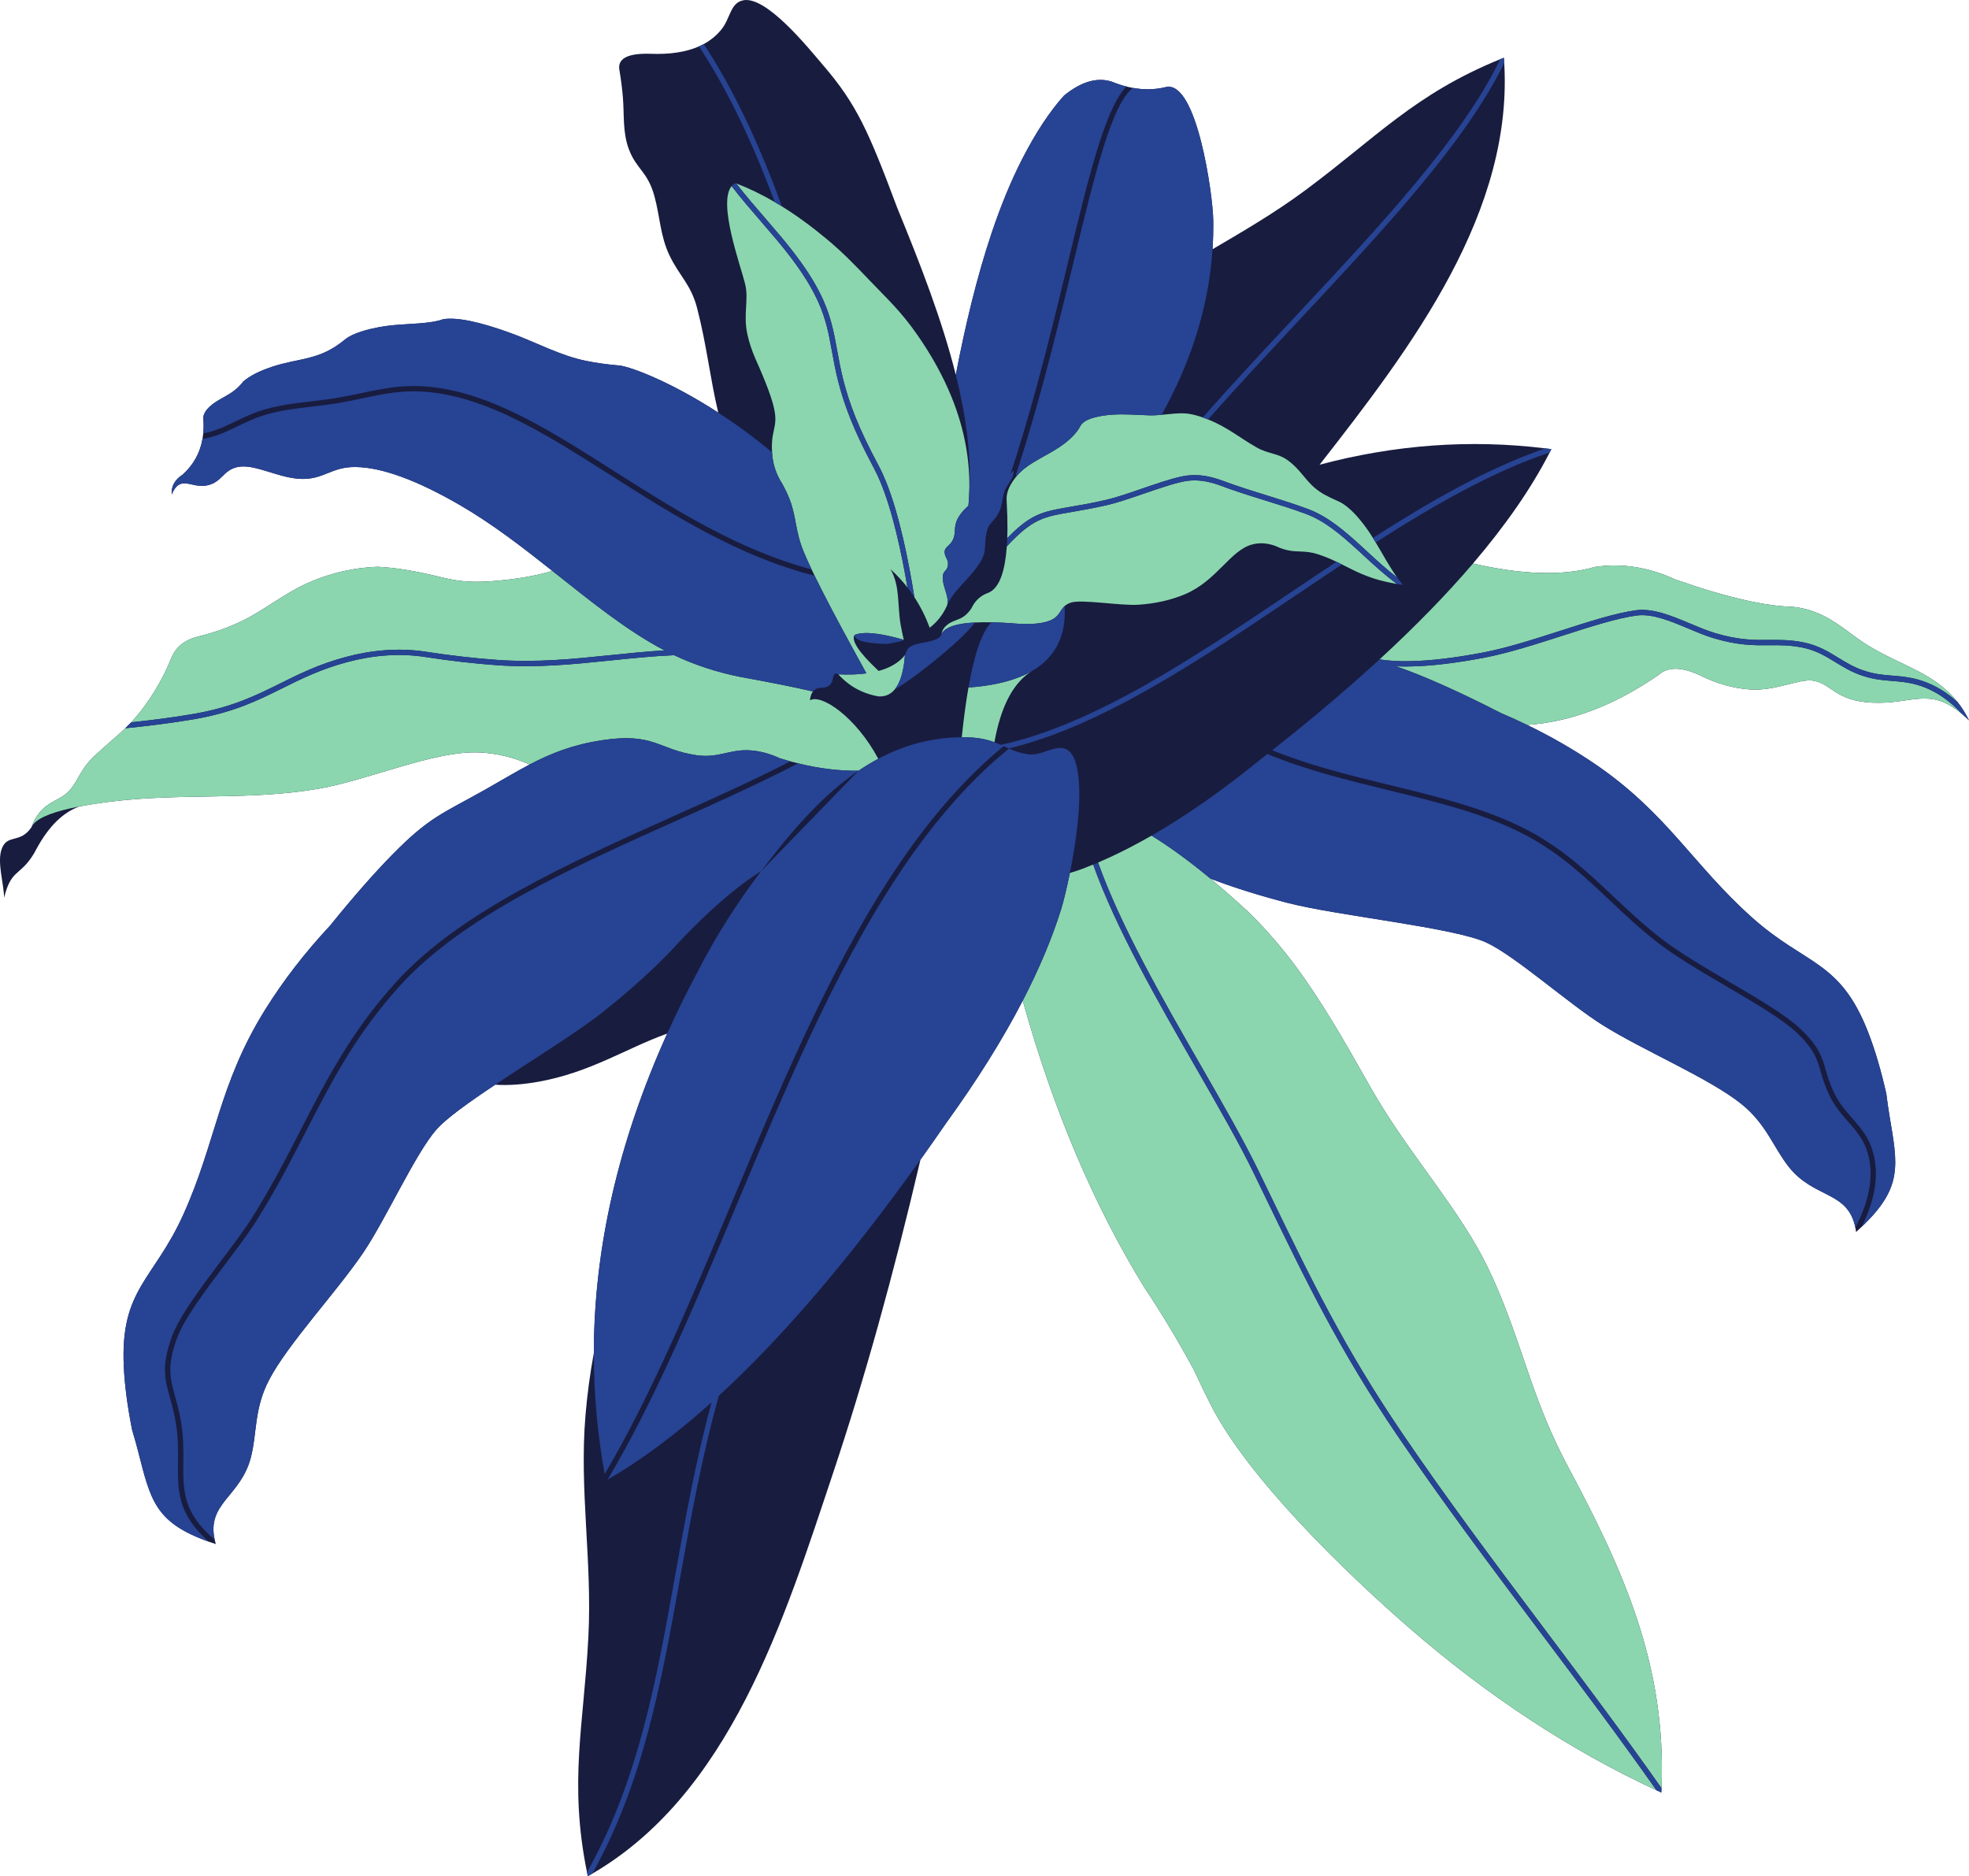
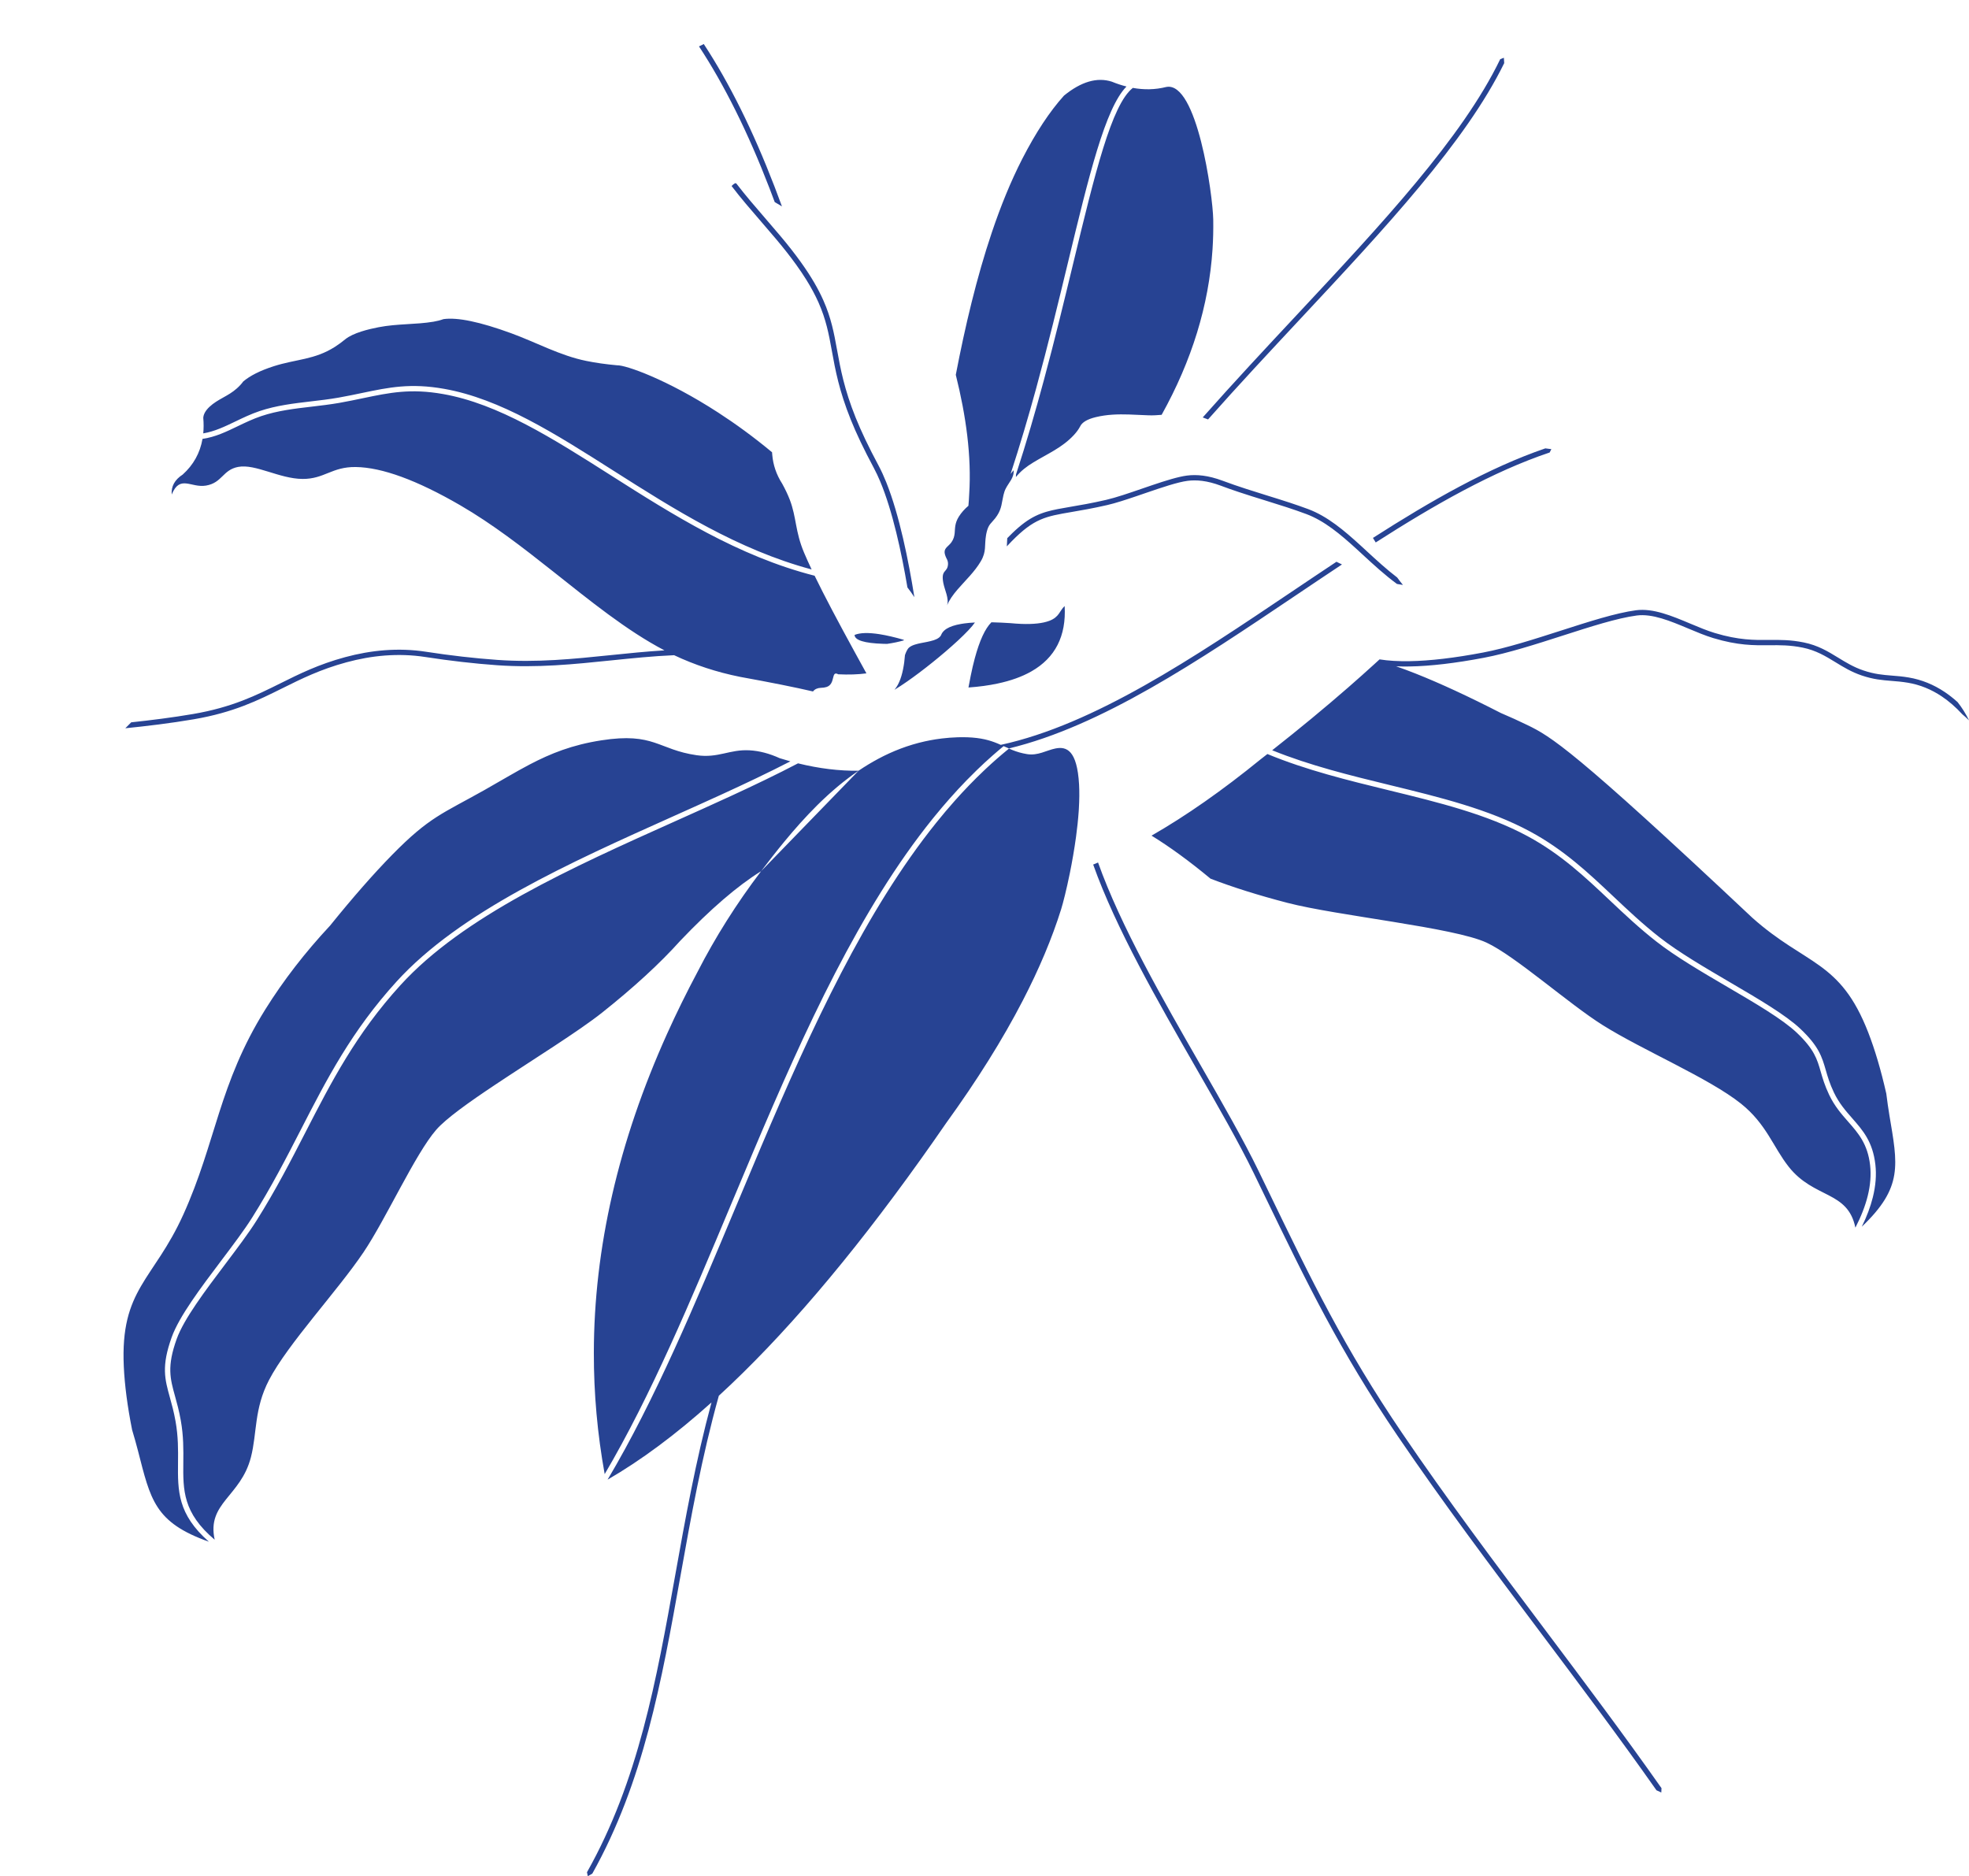
<svg xmlns="http://www.w3.org/2000/svg" height="364.2" preserveAspectRatio="xMidYMid meet" version="1.0" viewBox="0.0 0.0 382.2 364.2" width="382.2" zoomAndPan="magnify">
  <defs>
    <clipPath id="a">
-       <path d="M 0 0 L 382.211 0 L 382.211 364.199 L 0 364.199 Z M 0 0" />
-     </clipPath>
+       </clipPath>
    <clipPath id="b">
      <path d="M 23 8 L 382.211 8 L 382.211 364.199 L 23 364.199 Z M 23 8" />
    </clipPath>
  </defs>
  <g>
    <g clip-path="url(#a)" id="change1_1">
      <path d="M 127.016 38.035 C 125.695 33.266 123.566 32.891 122.098 29.043 C 120.832 25.73 121.191 22.402 120.91 18.945 C 120.77 17.254 120.555 15.531 120.266 13.789 C 119.727 11.43 121.703 10.312 126.195 10.438 C 130 10.594 133.164 10.113 135.68 9.004 C 136 8.859 136.312 8.711 136.609 8.547 C 137.965 7.812 139.109 6.867 140.035 5.715 C 141.777 3.543 141.727 0.73 144.082 0.098 C 148.578 -1.113 156.922 9.336 159.793 12.68 C 166.289 20.246 168.602 25.496 174.164 40.352 C 178.547 51.023 182.855 62.051 185.527 72.758 C 187.328 63.383 189.574 53.863 192.516 45.137 C 194.234 40.035 196.195 35.199 198.438 30.824 C 201.059 25.723 203.754 21.637 206.527 18.562 C 209.859 15.844 212.953 14.941 215.809 15.852 C 216.773 16.246 217.723 16.559 218.66 16.793 C 219.074 16.898 219.484 16.988 219.895 17.062 C 220.98 17.258 222.051 17.344 223.098 17.324 C 224.215 17.301 225.309 17.152 226.383 16.883 C 232.34 15.715 235.41 37.77 235.5 42.613 C 235.531 44.539 235.488 46.465 235.363 48.383 C 241.363 44.855 247.418 41.34 253.289 36.992 C 267.02 26.816 274.617 18.242 291.203 11.492 C 291.438 11.398 291.676 11.305 291.914 11.211 C 294.191 40.992 273.836 67.551 256.148 90.207 C 270.793 86.309 285.395 85.25 299.961 87.035 C 300.352 87.082 300.742 87.133 301.133 87.184 C 301.023 87.402 300.914 87.621 300.801 87.84 C 297.293 94.691 292.332 101.871 285.922 109.383 C 295.562 111.602 303.461 111.824 309.617 110.047 C 314.805 109.27 320.008 110.086 325.219 112.496 C 330.332 114.289 334.852 115.625 338.785 116.508 C 342.301 117.297 345.344 117.723 347.914 117.785 C 349.934 117.965 351.961 118.551 353.988 119.551 C 357.105 121.09 359.68 123.52 362.707 125.363 C 369.051 129.238 375.496 130.605 379.984 136.289 C 380.797 137.316 381.543 138.484 382.211 139.836 C 381.762 139.398 381.324 139.004 380.902 138.648 C 374.445 133.215 371.289 136.77 363.383 136.395 C 356.191 136.051 355.551 132.691 351.895 132.121 C 349.301 131.719 344.605 134.152 339.793 133.844 C 336.508 133.633 333.219 132.707 329.926 131.066 C 328.625 130.457 327.438 130.07 326.367 129.906 C 324.52 129.625 323.016 130.012 321.867 131.066 C 313.355 136.934 304.879 140.152 296.43 140.723 C 301.031 142.949 305.352 145.43 309.391 148.164 C 323.59 157.773 328.574 167.84 340.133 178.145 C 350.59 187.469 357.168 186.328 362.641 200.418 C 363.949 203.785 365.117 207.742 366.145 212.281 C 366.34 213.832 366.539 215.219 366.742 216.445 C 368.355 226.109 369.457 230.445 361.391 238.121 C 361.039 238.457 360.672 238.797 360.285 239.145 C 360.246 238.852 360.199 238.574 360.145 238.309 C 358.684 231.102 352.137 232.723 347.211 226.496 C 344.188 222.672 342.891 218.191 337.934 214.23 C 331.754 209.293 318.844 203.855 311.094 198.988 C 304.477 194.836 294.16 185.598 288.555 182.98 C 282.203 180.02 259.586 177.777 249.875 175.25 C 244.289 173.797 239.32 172.234 234.973 170.562 C 237.344 172.531 239.82 174.711 242.398 177.098 C 246.355 180.969 250.023 185.34 253.406 190.219 C 258.391 197.422 262.125 204.207 266.051 211.109 C 272.535 222.512 280.566 231.492 286.516 241.746 C 288.039 244.375 289.496 247.348 290.879 250.652 C 296.043 263.012 297.695 272.246 304.402 284.789 C 315.195 304.973 323.48 323.34 322.512 347.109 C 322.5 347.391 322.488 347.668 322.473 347.953 C 322.16 347.809 321.852 347.664 321.539 347.523 C 304.789 339.742 288.797 329.234 273.559 316.004 C 261.434 305.477 242.375 287.094 235.059 272.766 C 234.016 270.73 232.895 268.41 231.695 265.812 C 228.465 259.895 225.285 254.609 222.152 249.953 C 212.32 233.984 204.445 215.414 198.523 194.238 C 194.625 201.777 189.66 209.711 183.633 218.039 C 181.969 220.457 180.312 222.816 178.664 225.121 C 173.402 247.602 167.75 267.875 161.707 285.941 C 152.258 314.184 141.699 348.762 114.098 364.199 C 114.043 363.941 113.988 363.688 113.938 363.43 C 110.391 345.891 113.328 334.824 114.207 317.758 C 114.973 302.895 112.422 289.305 113.648 274.719 C 113.984 270.715 114.523 266.684 115.27 262.621 C 115.293 242.293 120.035 221.633 129.504 200.637 C 121.492 203.5 114.613 208.199 104.387 210.004 C 101.359 210.535 98.602 210.723 96.125 210.559 C 91.004 213.969 86.57 217.133 84.68 219.301 C 80.613 223.965 74.93 236.594 70.57 243.07 C 65.457 250.664 55.863 260.871 52.215 267.891 C 49.289 273.52 49.922 278.141 48.707 282.863 C 46.734 290.543 40.102 291.723 41.672 298.883 C 41.73 299.156 41.801 299.438 41.887 299.727 C 41.422 299.578 40.977 299.422 40.547 299.27 C 29.98 295.52 29.23 291.109 26.777 281.598 C 26.469 280.395 26.09 279.043 25.641 277.547 C 24.734 272.98 24.199 268.895 24.031 265.281 C 23.32 250.184 29.793 248.559 35.57 235.797 C 41.957 221.688 42.43 210.469 51.512 195.922 C 55.027 190.293 59.215 184.879 64.066 179.68 C 68.516 174.172 72.531 169.594 76.113 165.941 C 83.367 158.551 85.895 157.945 94.062 153.344 C 97.266 151.539 100.023 149.863 102.805 148.402 C 99.613 146.973 96.309 146.191 92.898 146.059 C 84.223 145.723 71.633 151.398 61.906 153.094 C 48.457 155.438 35.465 153.898 21.695 155.586 C 19.344 155.875 17.258 156.195 15.434 156.543 C 12.238 157.676 9.465 160.402 7.117 164.719 C 6.777 165.398 6.406 166.023 6 166.594 C 3.602 169.988 2.09 169.016 0.797 174.262 C 0.727 171.395 -0.574 167.445 0.301 164.875 C 1.363 161.762 3.852 163.906 6.121 160.559 C 6.531 159.332 7.172 158.254 8.039 157.324 C 9.809 155.43 11.742 155.242 13.293 153.648 C 15.184 151.703 15.418 149.527 18.207 146.871 C 20.648 144.547 22.52 143.105 24.324 141.367 C 24.707 141 25.086 140.617 25.465 140.215 C 26.586 139.02 27.727 137.617 29.004 135.719 C 30.781 133.078 32.223 130.355 33.328 127.551 C 34.266 125.426 36.07 124.074 38.742 123.488 C 41.262 122.867 43.656 122.047 45.93 121.031 C 51.176 118.688 55.055 115.117 60.445 112.859 C 64.559 111.133 68.844 110.184 73.301 110.016 C 75.156 110.121 76.965 110.316 78.723 110.605 C 87.578 112.062 88.141 113.676 98.211 112.559 C 101.652 112.176 104.652 111.598 107.215 110.82 C 101.457 106.258 95.566 101.695 89.328 98.078 C 80.91 93.199 74.152 90.727 69.051 90.656 C 64.395 90.594 62.977 92.992 58.734 92.969 C 54.254 92.945 49.582 90.004 46.238 90.633 C 43.219 91.199 43.145 93.723 39.996 94.258 C 37.055 94.758 34.938 92.086 33.332 95.992 C 33.203 94.414 33.91 93.125 35.461 92.121 C 37.547 90.246 38.828 87.938 39.309 85.195 C 39.371 84.848 39.418 84.488 39.453 84.125 C 39.547 83.164 39.547 82.156 39.457 81.098 C 39.504 80.398 39.902 79.691 40.656 78.977 C 42.289 77.441 44.277 76.934 45.992 75.383 C 46.504 74.922 46.906 74.484 47.195 74.07 C 48.531 72.926 50.516 71.93 53.148 71.086 C 57.504 69.695 61.062 69.855 65.023 67.32 C 65.699 66.887 66.359 66.402 67.004 65.871 C 68.527 64.617 71.574 63.887 73.484 63.52 C 77.176 62.809 80.66 63.027 84.129 62.449 C 84.848 62.328 85.492 62.164 86.07 61.949 C 88.766 61.555 93.152 62.469 99.238 64.691 C 104.16 66.492 108.703 69.027 113.812 70.062 C 115.598 70.426 117.59 70.711 119.789 70.91 C 121.387 70.84 129.355 73.566 139.418 80.094 C 137.797 73.254 137.18 67.004 135.316 59.812 C 134.117 55.195 131.859 53.566 129.949 49.566 C 128.137 45.77 128.125 42.031 127.016 38.035" fill="#181c3f" fill-rule="evenodd" />
    </g>
    <g id="change2_1">
-       <path d="M 233.082 206.84 C 237.371 214.309 241.398 221.324 244.285 227.27 L 246.367 231.566 C 254.555 248.48 260.934 261.652 272.141 278.152 C 280.926 291.086 290.359 303.648 299.809 316.227 C 307.484 326.449 315.172 336.68 322.512 347.109 C 323.48 323.34 315.195 304.973 304.402 284.789 C 297.695 272.246 296.043 263.012 290.879 250.652 C 289.496 247.348 288.039 244.375 286.516 241.746 C 280.566 231.492 272.535 222.512 266.051 211.109 C 262.125 204.207 258.391 197.422 253.406 190.219 C 250.023 185.34 246.355 180.969 242.398 177.098 C 239.82 174.711 237.344 172.531 234.973 170.562 C 230.84 167.137 227.023 164.355 223.523 162.211 C 222.043 163.062 220.578 163.859 219.129 164.605 C 217.102 165.648 215.105 166.59 213.141 167.426 C 217.512 179.723 225.688 193.961 233.082 206.84 Z M 151.363 147.184 C 149.359 146.27 147.406 145.754 145.496 145.648 C 141.609 145.426 139.449 147.211 135.215 146.598 C 127.75 145.516 127.004 142.117 116.746 143.707 C 111.051 144.59 106.902 146.258 102.805 148.402 C 99.613 146.973 96.309 146.191 92.898 146.059 C 84.223 145.723 71.633 151.398 61.906 153.094 C 48.457 155.438 35.465 153.898 21.695 155.586 C 19.344 155.875 17.258 156.195 15.434 156.543 C 10.637 157.465 7.66 158.602 6.512 159.945 C 6.34 160.148 6.211 160.352 6.121 160.559 C 6.531 159.332 7.172 158.254 8.039 157.324 C 9.809 155.43 11.742 155.242 13.293 153.648 C 15.184 151.703 15.418 149.527 18.207 146.871 C 20.648 144.547 22.52 143.105 24.324 141.367 C 28.371 140.961 33.125 140.391 37.621 139.621 C 45.367 138.297 50.098 135.945 54.875 133.57 C 58.523 131.758 62.195 129.934 67.27 128.559 C 69.672 127.906 72.168 127.445 74.73 127.25 C 77.297 127.055 79.922 127.125 82.586 127.539 C 84.965 127.906 87.332 128.227 89.629 128.488 C 91.977 128.758 94.277 128.973 96.469 129.129 C 104.23 129.68 111.418 128.938 118.59 128.199 C 122.648 127.781 126.699 127.363 130.852 127.184 C 134.844 129.074 139.109 130.477 143.648 131.387 C 149.668 132.48 154.387 133.426 157.805 134.223 C 157.484 134.629 157.289 135.203 157.219 135.953 C 159.336 134.609 166.074 139.059 170.484 147.293 C 169.168 147.996 167.891 148.77 166.652 149.613 C 162.906 149.66 158.988 149.184 154.902 148.176 C 154.41 148.055 153.914 147.926 153.418 147.789 C 152.738 147.602 152.051 147.398 151.363 147.184 Z M 128.977 126.246 C 125.438 126.461 121.965 126.816 118.484 127.176 C 111.359 127.91 104.223 128.645 96.543 128.098 C 94.363 127.945 92.078 127.73 89.746 127.465 C 87.422 127.199 85.066 126.883 82.742 126.523 C 79.988 126.094 77.285 126.023 74.656 126.223 C 72.023 126.422 69.465 126.898 67 127.562 C 61.832 128.961 58.113 130.812 54.422 132.648 C 49.711 134.988 45.047 137.309 37.449 138.605 C 33.43 139.293 29.203 139.82 25.465 140.215 C 26.586 139.02 27.727 137.617 29.004 135.719 C 30.781 133.078 32.223 130.355 33.328 127.551 C 34.266 125.426 36.07 124.074 38.742 123.488 C 41.262 122.867 43.656 122.047 45.93 121.031 C 51.176 118.688 55.055 115.117 60.445 112.859 C 64.559 111.133 68.844 110.184 73.301 110.016 C 75.156 110.121 76.965 110.316 78.723 110.605 C 87.578 112.062 88.141 113.676 98.211 112.559 C 101.652 112.176 104.652 111.598 107.215 110.82 C 114.539 116.621 121.648 122.418 128.977 126.246 Z M 165.762 126.309 C 166.531 127.719 167.34 129.188 168.18 130.711 C 166.57 130.93 164.746 130.988 162.715 130.891 C 164.812 133.207 167.414 134.637 170.52 135.18 C 170.57 135.184 170.625 135.184 170.68 135.188 C 171.48 135.215 172.184 135.027 172.793 134.629 C 173.09 134.438 173.367 134.195 173.617 133.902 C 173.672 133.84 173.727 133.773 173.777 133.703 C 174.555 132.703 175.102 131.191 175.426 129.172 C 175.457 128.984 175.484 128.797 175.512 128.602 C 175.512 128.578 175.516 128.555 175.52 128.535 C 175.574 128.102 175.621 127.645 175.66 127.168 C 174.91 128.102 173.922 128.863 172.703 129.449 C 172.055 129.762 171.336 130.027 170.555 130.242 C 170.551 130.238 170.543 130.23 170.539 130.227 C 170.461 130.152 170.379 130.078 170.301 130.004 C 166.68 126.578 165.207 124.328 165.879 123.25 C 166.941 122.812 168.562 122.77 170.742 123.109 C 172.09 123.324 173.652 123.684 175.426 124.195 C 175.199 123.227 175.008 122.289 174.844 121.383 C 174.152 117.547 174.762 113.789 172.855 110.496 C 174.059 111.586 175.152 112.762 176.141 114.031 C 174.984 107.203 173.25 99.172 170.852 93.449 C 170.465 92.531 170.062 91.672 169.641 90.883 C 168.637 89.004 167.777 87.312 167.047 85.777 C 166.309 84.227 165.68 82.797 165.141 81.457 C 162.867 75.801 162.137 71.77 161.48 68.156 L 161.445 67.961 C 160.879 64.852 160.352 62.039 158.883 58.727 C 158.273 57.355 157.504 55.895 156.504 54.289 C 155.922 53.359 155.266 52.379 154.516 51.34 C 153.426 49.828 152.145 48.191 150.629 46.391 C 149.73 45.324 148.758 44.195 147.789 43.074 C 145.773 40.742 143.789 38.449 142.016 36.121 C 139.293 39.371 143.727 51.473 144.617 55.051 C 145.406 58.219 144.203 60.977 145.086 64.957 C 145.418 66.453 145.926 67.996 146.609 69.59 C 147.656 71.918 148.504 73.949 149.148 75.688 C 151.934 83.203 149.512 82.188 149.863 87.793 C 149.875 87.953 149.887 88.121 149.902 88.293 C 149.984 89.27 150.184 90.219 150.492 91.133 C 150.816 92.086 151.262 93.008 151.832 93.895 C 152.434 94.98 152.922 96.016 153.301 96.996 C 154.633 100.477 154.32 103.125 156.078 107.281 C 156.496 108.277 156.988 109.363 157.543 110.539 C 157.73 110.938 157.926 111.34 158.125 111.758 C 160.027 115.672 162.59 120.512 165.762 126.309 Z M 177.488 115.922 C 176.367 108.859 174.582 99.977 172.023 93.602 C 171.559 92.441 171.066 91.367 170.551 90.398 C 169.574 88.578 168.723 86.898 167.977 85.336 C 167.238 83.781 166.617 82.375 166.094 81.074 C 163.859 75.508 163.137 71.535 162.492 67.977 L 162.453 67.777 C 161.879 64.598 161.336 61.723 159.824 58.312 C 158.855 56.121 157.484 53.719 155.449 50.879 C 154.875 50.078 154.246 49.242 153.562 48.367 C 152.902 47.523 152.188 46.648 151.414 45.73 C 150.43 44.559 149.496 43.477 148.566 42.402 C 146.598 40.125 144.66 37.883 142.926 35.617 C 145.367 36.543 147.852 37.742 150.379 39.223 C 150.848 39.496 151.316 39.777 151.785 40.07 C 154.617 41.828 157.508 43.934 160.445 46.383 C 163.727 49.109 166.016 51.527 168.895 54.531 C 172.488 58.285 174.906 60.477 178.039 64.969 C 180.852 69.004 183.078 73.047 184.719 77.102 C 187.25 83.352 188.387 89.629 188.129 95.93 C 188.098 96.68 188.047 97.43 187.977 98.18 C 187.262 98.789 186.629 99.473 186.125 100.277 C 185.301 101.594 185.402 102.555 185.309 103.5 C 185.25 104.062 185.125 104.617 184.699 105.238 C 184.176 106 183.289 106.348 183.355 107.23 C 183.379 107.551 183.496 107.926 183.707 108.355 C 183.941 108.754 184.043 109.152 184.016 109.547 C 183.91 111.211 182.602 110.496 183.105 113.156 C 183.371 114.559 184.262 116.156 183.836 117.512 C 183.082 119.246 181.961 120.695 180.465 121.855 C 179.668 119.715 178.676 117.734 177.488 115.922 Z M 189.824 116.293 C 189.316 116.773 188.902 117.363 188.574 118.059 C 187.938 119.023 187.199 119.695 186.359 120.074 C 185.453 120.484 184.75 120.59 183.883 121.27 C 183.293 121.73 182.898 122.301 182.77 123.055 C 182.969 122.668 183.297 122.332 183.746 122.047 C 184.414 121.629 185.355 121.32 186.559 121.113 C 186.754 121.078 186.953 121.047 187.16 121.02 C 187.793 120.934 188.484 120.871 189.242 120.836 C 190.207 120.785 191.273 120.773 192.441 120.797 C 192.559 120.801 192.676 120.801 192.797 120.805 C 193.828 120.832 194.934 120.883 196.117 120.961 C 196.879 121.035 197.598 121.082 198.273 121.109 C 200.59 121.195 202.391 120.996 203.672 120.516 C 205.66 119.77 205.656 118.539 206.66 117.645 C 206.945 117.391 207.312 117.164 207.836 116.984 C 209.906 116.273 217.492 117.621 221 117.387 C 224.336 117.164 227.344 116.48 230.023 115.344 C 236.258 112.695 238.793 106.805 243.082 105.684 C 243.375 105.605 243.672 105.551 243.973 105.512 C 245.152 105.367 246.371 105.531 247.629 106.004 C 248.355 106.34 249.051 106.594 249.715 106.758 C 251.859 107.289 253.309 106.766 255.863 107.602 C 257.188 108.035 258.336 108.527 259.418 109.047 C 259.781 109.219 260.137 109.395 260.488 109.57 C 262.984 110.816 265.336 112.109 269.062 112.938 C 269.734 113.086 270.438 113.227 271.168 113.355 C 268.832 111.645 266.699 109.68 264.605 107.754 C 264.418 107.578 264.23 107.406 264.043 107.234 C 263.781 106.992 263.52 106.754 263.262 106.516 C 260.152 103.688 257.074 101.094 253.539 99.777 C 252.273 99.305 250.988 98.863 249.695 98.441 C 248.328 97.996 246.953 97.566 245.566 97.137 C 243.855 96.609 242.133 96.074 240.395 95.492 C 239.258 95.113 238.117 94.715 236.969 94.281 C 235.629 93.781 234.445 93.488 233.379 93.352 C 232.324 93.215 231.387 93.227 230.531 93.336 C 228.594 93.586 225.543 94.617 222.457 95.676 C 222.316 95.723 222.176 95.77 222.035 95.82 C 221.574 95.977 221.113 96.137 220.656 96.293 C 218.566 97.004 216.551 97.664 214.926 98.039 C 212.102 98.688 209.879 99.066 208.031 99.383 C 202.957 100.246 200.727 100.629 196.363 105.082 C 196.062 105.387 195.754 105.715 195.43 106.059 C 195.094 110.777 194.074 113.691 192.363 114.797 C 192.141 114.945 191.902 115.059 191.652 115.141 C 190.949 115.414 190.34 115.797 189.824 116.293 Z M 214.695 97.035 C 216.609 96.594 219.152 95.723 221.703 94.844 C 221.746 94.828 221.793 94.812 221.84 94.797 C 222.445 94.59 223.055 94.379 223.656 94.176 C 226.238 93.305 228.688 92.535 230.402 92.316 C 231.336 92.195 232.359 92.184 233.508 92.332 C 234.648 92.48 235.91 92.789 237.328 93.32 C 238.848 93.891 240.371 94.406 241.883 94.898 C 243.219 95.332 244.547 95.746 245.867 96.156 C 247.379 96.625 248.883 97.09 250.375 97.582 C 251.555 97.973 252.73 98.379 253.898 98.812 C 257.688 100.227 260.906 102.969 264.152 105.934 C 264.414 106.176 264.672 106.414 264.934 106.652 C 265.059 106.77 265.18 106.883 265.305 106.996 C 267.203 108.742 269.133 110.52 271.203 112.098 C 269.648 109.934 268.422 107.598 267.039 105.297 C 266.863 105.004 266.684 104.711 266.5 104.418 C 265.719 103.168 264.867 101.938 263.875 100.762 C 262.328 98.934 260.91 97.758 259.621 97.234 C 258.734 96.852 257.938 96.469 257.234 96.086 C 255.637 95.219 254.637 94.258 253.766 93.262 C 253.215 92.633 252.711 91.988 252.137 91.348 C 251.551 90.688 250.887 90.027 250.02 89.387 C 248.074 87.949 246.203 88.133 243.969 86.879 C 240.645 85.012 238.441 83.023 234.586 81.457 C 234.555 81.445 234.523 81.43 234.492 81.418 C 234.141 81.277 233.797 81.148 233.461 81.031 C 232.551 80.711 231.699 80.484 230.906 80.348 C 229.273 80.062 227.395 80.355 225.484 80.523 C 224.656 80.598 223.824 80.648 223.004 80.621 C 221.691 80.578 220.406 80.496 219.129 80.457 C 216.992 80.395 214.875 80.445 212.684 80.977 C 211.043 81.375 210.031 81.98 209.656 82.789 C 209.367 83.336 208.969 83.883 208.457 84.438 C 206.168 86.914 203.316 88.086 200.523 89.797 C 199.305 90.539 198.172 91.391 197.195 92.598 C 197.113 92.699 197.027 92.805 196.949 92.914 C 196.695 93.246 196.457 93.609 196.23 94.004 C 195.617 95.059 195.34 96.086 195.395 97.09 C 195.398 97.203 195.406 97.312 195.41 97.426 C 195.52 99.367 195.566 101.156 195.555 102.781 C 195.551 103.367 195.539 103.93 195.516 104.469 C 195.859 104.117 196.188 103.789 196.508 103.48 C 197.363 102.656 198.145 101.988 198.895 101.438 C 200.348 100.379 201.672 99.766 203.172 99.328 C 204.52 98.938 206.008 98.684 207.859 98.367 C 209.699 98.055 211.902 97.68 214.695 97.035 Z M 193.648 132.684 C 196.215 132.141 198.402 131.352 200.211 130.32 C 197.523 132.027 195.496 135.07 194.133 139.445 C 193.695 140.852 193.324 142.395 193.023 144.078 C 191.508 143.516 189.637 143.086 186.688 143.102 C 187.066 139.461 187.5 136.242 187.988 133.453 C 190.047 133.309 191.934 133.051 193.648 132.684 Z M 291.328 138.406 C 293.066 139.145 294.766 139.914 296.43 140.723 C 304.875 140.152 313.355 136.934 321.867 131.066 C 323.016 130.012 324.52 129.625 326.367 129.906 C 327.438 130.07 328.625 130.457 329.926 131.066 C 333.219 132.707 336.508 133.633 339.793 133.844 C 344.605 134.152 349.301 131.719 351.895 132.121 C 355.551 132.691 356.191 136.051 363.383 136.395 C 371.289 136.77 374.445 133.215 380.902 138.648 C 379.633 137.273 378.309 136.121 376.926 135.191 C 374.871 133.812 372.68 132.922 370.336 132.527 C 369.18 132.332 368.152 132.25 367.156 132.172 C 365.355 132.027 363.652 131.895 361.367 131.117 C 359.371 130.441 357.812 129.484 356.27 128.539 C 354.375 127.383 352.508 126.238 349.926 125.715 C 347.453 125.211 345.461 125.23 343.402 125.25 C 340.445 125.277 337.359 125.309 332.566 123.863 C 330.988 123.387 329.355 122.699 327.703 122.004 C 324.266 120.562 320.73 119.078 317.699 119.48 C 313.887 119.988 308.711 121.652 303.289 123.398 C 298.129 125.059 292.75 126.785 288.055 127.68 C 282.523 128.73 277.68 129.305 273.629 129.371 C 272.711 129.387 271.832 129.379 270.996 129.34 C 272.129 129.727 273.363 130.188 274.746 130.734 C 279.5 132.617 285.027 135.176 291.328 138.406 Z M 287.867 126.668 C 282.383 127.711 277.598 128.277 273.613 128.344 C 271.418 128.383 269.473 128.266 267.785 127.996 C 274.758 121.582 280.805 115.379 285.922 109.383 C 295.562 111.602 303.461 111.824 309.617 110.047 C 314.805 109.27 320.008 110.086 325.219 112.496 C 330.332 114.289 334.852 115.625 338.785 116.508 C 342.301 117.297 345.344 117.723 347.914 117.785 C 349.934 117.965 351.961 118.551 353.988 119.551 C 357.105 121.09 359.68 123.52 362.707 125.363 C 369.051 129.238 375.496 130.605 379.984 136.293 C 379.176 135.562 378.348 134.91 377.496 134.336 C 375.316 132.875 372.996 131.934 370.504 131.512 C 369.293 131.305 368.25 131.223 367.234 131.145 C 365.5 131.004 363.855 130.875 361.695 130.141 C 359.809 129.504 358.297 128.578 356.805 127.664 C 354.836 126.457 352.895 125.27 350.125 124.707 C 347.551 124.184 345.504 124.203 343.395 124.223 C 340.516 124.25 337.512 124.277 332.859 122.875 C 331.348 122.418 329.734 121.742 328.102 121.055 C 324.543 119.559 320.879 118.02 317.562 118.461 C 313.656 118.98 308.438 120.66 302.973 122.418 C 297.844 124.066 292.496 125.789 287.867 126.668 Z M 198.523 194.238 C 201.723 188.055 204.211 182.137 205.98 176.484 C 206.34 175.328 207.012 172.715 207.672 169.461 C 208.703 169.145 209.512 168.871 210.004 168.688 C 210.73 168.414 211.461 168.125 212.195 167.824 C 216.605 180.215 224.785 194.461 232.188 207.352 C 236.477 214.82 240.5 221.828 243.359 227.715 L 245.441 232.016 C 253.645 248.961 260.035 262.16 271.289 278.73 C 280.094 291.691 289.535 304.258 298.988 316.844 C 306.598 326.977 314.219 337.121 321.539 347.523 C 304.789 339.742 288.797 329.234 273.559 316.004 C 261.434 305.477 242.375 287.094 235.059 272.766 C 234.016 270.73 232.895 268.41 231.695 265.812 C 228.465 259.895 225.285 254.609 222.152 249.953 C 212.32 233.984 204.445 215.414 198.523 194.238" fill="#8bd6ae" fill-rule="evenodd" />
-     </g>
+       </g>
    <g clip-path="url(#b)" id="change3_1">
-       <path d="M 147.734 169.113 C 149.195 167.188 150.695 165.258 152.254 163.367 C 154.258 160.934 156.359 158.57 158.578 156.363 L 158.812 156.129 L 158.934 156.016 L 159.051 155.898 L 159.172 155.781 L 159.289 155.664 L 159.41 155.551 L 159.531 155.434 L 159.648 155.32 L 160.496 154.527 L 160.621 154.414 L 160.742 154.305 L 160.863 154.191 L 160.988 154.082 L 161.109 153.973 L 161.359 153.754 L 161.48 153.645 L 161.855 153.316 L 161.98 153.211 L 162.105 153.102 L 162.23 152.996 L 162.355 152.887 L 162.605 152.676 L 162.734 152.57 L 162.859 152.465 L 162.988 152.359 L 163.113 152.258 L 163.242 152.152 L 163.371 152.051 L 163.496 151.945 L 164.141 151.438 L 164.273 151.34 L 164.402 151.238 L 164.531 151.141 L 164.66 151.039 L 164.926 150.844 L 165.055 150.746 L 165.32 150.551 L 165.449 150.457 L 165.586 150.359 L 165.715 150.266 L 165.848 150.172 L 165.98 150.074 L 166.117 149.98 L 166.25 149.891 L 166.383 149.797 L 166.52 149.703 L 166.652 149.613 Z M 139.973 154.262 C 136.934 155.652 133.84 157.043 130.723 158.438 C 110.449 167.531 89.285 177.02 76.98 190.531 C 68.242 200.125 63.434 209.484 58.395 219.289 C 55.562 224.801 52.66 230.449 48.945 236.352 C 47.43 238.762 45.234 241.672 42.957 244.691 C 38.992 249.945 34.777 255.531 33.328 259.578 C 31.301 265.23 31.98 267.68 32.98 271.289 C 33.344 272.598 33.75 274.059 34.078 275.91 C 34.605 278.871 34.582 281.484 34.555 283.898 C 34.5 289.391 34.457 293.91 40.547 299.27 C 29.98 295.52 29.23 291.109 26.777 281.598 C 26.469 280.395 26.09 279.043 25.641 277.547 C 24.734 272.98 24.199 268.895 24.031 265.281 C 23.32 250.184 29.793 248.559 35.57 235.797 C 41.957 221.688 42.43 210.469 51.512 195.922 C 55.027 190.293 59.215 184.879 64.066 179.68 C 68.516 174.172 72.531 169.594 76.113 165.941 C 83.367 158.551 85.895 157.945 94.062 153.344 C 97.266 151.539 100.023 149.859 102.805 148.402 C 106.902 146.258 111.051 144.59 116.746 143.707 C 127.004 142.117 127.75 145.516 135.215 146.598 C 139.449 147.211 141.609 145.426 145.496 145.648 C 147.406 145.754 149.359 146.27 151.363 147.184 C 152.051 147.398 152.738 147.602 153.418 147.789 C 149.156 149.984 144.633 152.129 139.973 154.262 Z M 232.188 207.352 C 236.477 214.82 240.5 221.828 243.359 227.715 L 245.441 232.016 C 253.645 248.961 260.035 262.16 271.289 278.73 C 280.094 291.691 289.535 304.258 298.988 316.844 C 306.598 326.977 314.219 337.121 321.539 347.523 C 321.852 347.664 322.16 347.809 322.473 347.953 C 322.488 347.668 322.5 347.391 322.512 347.109 C 315.172 336.68 307.484 326.449 299.809 316.227 C 290.359 303.648 280.926 291.086 272.141 278.152 C 260.934 261.652 254.555 248.48 246.367 231.566 L 244.285 227.27 C 241.398 221.324 237.371 214.309 233.082 206.84 C 225.688 193.961 217.512 179.723 213.141 167.426 C 212.824 167.562 212.508 167.691 212.195 167.824 C 216.605 180.215 224.785 194.461 232.188 207.352 Z M 288.055 127.68 C 292.75 126.785 298.129 125.059 303.289 123.398 C 308.711 121.652 313.887 119.988 317.699 119.48 C 320.73 119.078 324.266 120.562 327.703 122.004 C 329.355 122.699 330.988 123.387 332.566 123.863 C 337.359 125.309 340.445 125.277 343.402 125.25 C 345.461 125.23 347.453 125.211 349.926 125.715 C 352.508 126.238 354.375 127.383 356.27 128.539 C 357.812 129.484 359.371 130.441 361.367 131.117 C 363.652 131.895 365.355 132.027 367.156 132.172 C 368.152 132.25 369.18 132.332 370.336 132.527 C 372.68 132.922 374.871 133.812 376.926 135.191 C 378.309 136.121 379.633 137.273 380.902 138.652 C 381.324 139.004 381.762 139.398 382.211 139.836 C 381.543 138.484 380.797 137.316 379.984 136.289 C 379.176 135.562 378.348 134.91 377.496 134.336 C 375.316 132.875 372.996 131.934 370.504 131.512 C 369.293 131.305 368.25 131.223 367.234 131.145 C 365.5 131.004 363.855 130.875 361.695 130.141 C 359.809 129.504 358.297 128.578 356.805 127.664 C 354.836 126.457 352.895 125.27 350.125 124.707 C 347.551 124.184 345.504 124.203 343.395 124.223 C 340.516 124.25 337.512 124.277 332.859 122.875 C 331.348 122.418 329.734 121.742 328.102 121.055 C 324.543 119.559 320.879 118.02 317.562 118.461 C 313.656 118.98 308.438 120.66 302.973 122.418 C 297.844 124.066 292.496 125.789 287.867 126.668 C 282.383 127.711 277.598 128.277 273.613 128.344 C 271.418 128.383 269.473 128.266 267.785 127.996 C 267.688 128.086 267.586 128.18 267.484 128.27 C 267.27 128.469 267.051 128.668 266.832 128.867 C 265.18 130.371 263.48 131.891 261.727 133.418 C 257.145 137.414 252.219 141.484 246.941 145.637 C 254.293 148.617 262.125 150.527 269.809 152.402 C 279.516 154.77 288.988 157.082 297.016 161.414 C 303.574 164.957 308.312 169.43 313.164 174.008 C 316 176.684 318.871 179.395 322.156 181.965 C 325.828 184.836 330.914 187.812 335.812 190.684 C 341.34 193.918 346.633 197.02 349.484 199.723 C 353.07 203.125 353.66 205.168 354.402 207.734 C 354.758 208.969 355.152 210.332 355.977 212.066 C 356.98 214.168 358.281 215.648 359.535 217.078 C 361.586 219.414 363.523 221.617 364.027 226.07 C 364.254 228.062 364.09 230.172 363.535 232.402 C 363.082 234.227 362.367 236.137 361.391 238.121 C 369.457 230.445 368.355 226.109 366.742 216.445 C 366.539 215.219 366.34 213.832 366.145 212.281 C 365.117 207.742 363.949 203.785 362.641 200.418 C 357.168 186.328 350.59 187.469 340.133 178.145 C 328.574 167.84 323.59 157.773 309.391 148.164 C 305.352 145.43 301.031 142.949 296.43 140.723 C 294.766 139.914 293.066 139.145 291.328 138.406 C 285.027 135.176 279.5 132.617 274.746 130.734 C 273.363 130.188 272.129 129.727 270.996 129.34 C 271.832 129.379 272.711 129.387 273.629 129.371 C 277.68 129.305 282.523 128.73 288.055 127.68 Z M 300.801 87.836 C 300.914 87.621 301.023 87.402 301.133 87.184 C 300.742 87.133 300.352 87.082 299.961 87.035 C 288.988 90.797 277.777 97.191 266.5 104.418 C 266.684 104.711 266.863 105.004 267.039 105.297 C 278.441 97.992 289.758 91.543 300.801 87.836 Z M 233.508 92.332 C 234.648 92.48 235.91 92.789 237.328 93.32 C 238.848 93.891 240.371 94.406 241.883 94.898 C 243.219 95.332 244.547 95.746 245.867 96.156 C 247.379 96.625 248.883 97.09 250.375 97.582 C 251.555 97.973 252.73 98.379 253.898 98.812 C 257.688 100.227 260.906 102.969 264.152 105.934 C 264.414 106.176 264.672 106.414 264.934 106.652 C 265.059 106.77 265.18 106.883 265.305 106.996 C 267.203 108.742 269.133 110.52 271.203 112.098 C 271.559 112.59 271.93 113.074 272.324 113.547 C 271.93 113.484 271.547 113.422 271.168 113.355 C 268.832 111.645 266.699 109.68 264.605 107.754 C 264.418 107.578 264.23 107.406 264.043 107.234 C 263.781 106.992 263.52 106.754 263.262 106.516 C 260.152 103.688 257.074 101.094 253.539 99.777 C 252.273 99.305 250.988 98.863 249.695 98.441 C 248.328 97.996 246.953 97.566 245.566 97.137 C 243.855 96.609 242.133 96.074 240.395 95.492 C 239.258 95.113 238.117 94.715 236.969 94.281 C 235.629 93.781 234.445 93.488 233.379 93.352 C 232.324 93.215 231.387 93.227 230.531 93.336 C 228.594 93.586 225.543 94.617 222.457 95.676 C 222.316 95.723 222.176 95.77 222.035 95.82 C 221.574 95.977 221.113 96.137 220.656 96.293 C 218.566 97.004 216.551 97.664 214.926 98.039 C 212.102 98.688 209.879 99.066 208.031 99.383 C 202.957 100.246 200.727 100.629 196.363 105.082 C 196.062 105.387 195.754 105.715 195.434 106.059 C 195.469 105.551 195.496 105.02 195.516 104.469 C 195.859 104.117 196.188 103.789 196.508 103.48 C 197.363 102.656 198.145 101.988 198.895 101.438 C 200.348 100.379 201.672 99.766 203.172 99.328 C 204.52 98.938 206.008 98.684 207.859 98.367 C 209.699 98.055 211.902 97.68 214.695 97.035 C 216.609 96.594 219.152 95.723 221.703 94.844 C 221.746 94.828 221.793 94.812 221.84 94.797 C 222.445 94.59 223.055 94.379 223.656 94.176 C 226.238 93.305 228.688 92.535 230.402 92.316 C 231.336 92.195 232.359 92.184 233.508 92.332 Z M 206.66 117.645 C 206.984 123.457 204.836 127.684 200.211 130.32 C 198.402 131.352 196.215 132.141 193.648 132.684 C 191.934 133.051 190.047 133.309 187.988 133.453 C 188.129 132.664 188.273 131.906 188.422 131.184 C 188.672 129.957 188.934 128.828 189.211 127.801 C 190.145 124.34 191.219 122.004 192.441 120.797 C 192.559 120.801 192.676 120.801 192.797 120.805 C 193.828 120.832 194.934 120.883 196.117 120.961 C 196.879 121.035 197.598 121.082 198.273 121.109 C 200.59 121.195 202.391 120.996 203.672 120.516 C 205.66 119.77 205.656 118.539 206.66 117.645 Z M 183.41 126.59 C 180.258 129.281 176.531 132.121 173.832 133.77 C 173.762 133.816 173.688 133.859 173.617 133.902 C 173.672 133.84 173.727 133.773 173.777 133.703 C 174.555 132.703 175.102 131.191 175.426 129.172 C 175.457 128.984 175.484 128.797 175.512 128.602 C 175.512 128.578 175.516 128.555 175.52 128.535 C 175.574 128.102 175.621 127.645 175.66 127.168 C 175.762 126.879 175.863 126.617 175.973 126.395 C 176.117 126.098 176.273 125.859 176.453 125.703 C 176.766 125.43 177.207 125.234 177.715 125.086 C 178.031 124.988 178.371 124.914 178.723 124.84 C 179.137 124.754 179.566 124.676 179.988 124.594 C 180.438 124.5 180.875 124.398 181.266 124.27 C 182.012 124.02 182.586 123.664 182.77 123.055 C 182.969 122.668 183.297 122.332 183.746 122.047 C 184.414 121.629 185.355 121.32 186.559 121.113 C 186.754 121.078 186.953 121.047 187.16 121.02 C 187.793 120.934 188.484 120.871 189.242 120.836 C 188.688 121.652 187.5 122.895 185.973 124.316 C 185.223 125.012 184.395 125.746 183.52 126.496 C 183.484 126.527 183.445 126.559 183.41 126.59 Z M 165.879 123.25 C 166.941 122.812 168.562 122.77 170.742 123.109 C 172.09 123.324 173.652 123.684 175.426 124.195 C 175.434 124.23 175.441 124.266 175.449 124.301 C 174.445 124.594 173.359 124.82 172.195 124.988 C 171.93 124.988 171.672 124.98 171.422 124.973 C 167.77 124.852 165.922 124.281 165.879 123.25 Z M 176.141 114.031 C 174.984 107.203 173.25 99.172 170.852 93.449 C 170.465 92.531 170.062 91.672 169.641 90.883 C 168.637 89.004 167.777 87.312 167.047 85.777 C 166.309 84.227 165.68 82.797 165.141 81.457 C 162.867 75.801 162.137 71.77 161.48 68.156 L 161.445 67.961 C 160.879 64.852 160.352 62.039 158.883 58.727 C 158.273 57.355 157.504 55.895 156.504 54.289 C 155.922 53.359 155.266 52.379 154.516 51.34 C 153.426 49.828 152.145 48.191 150.629 46.391 C 149.73 45.324 148.758 44.195 147.789 43.074 C 145.773 40.742 143.789 38.449 142.012 36.117 C 142.215 35.879 142.457 35.688 142.738 35.551 L 142.926 35.617 C 144.66 37.883 146.598 40.125 148.566 42.402 C 149.496 43.477 150.43 44.559 151.414 45.73 C 152.188 46.648 152.902 47.523 153.562 48.367 C 154.246 49.242 154.875 50.078 155.449 50.879 C 157.484 53.719 158.855 56.121 159.824 58.312 C 161.336 61.723 161.879 64.598 162.453 67.777 L 162.492 67.977 C 163.137 71.535 163.859 75.508 166.094 81.074 C 166.617 82.375 167.238 83.781 167.977 85.336 C 168.723 86.898 169.574 88.578 170.551 90.398 C 171.066 91.367 171.559 92.441 172.023 93.602 C 174.582 99.977 176.367 108.859 177.488 115.922 C 177.066 115.27 176.617 114.641 176.141 114.031 Z M 157.543 110.539 C 143.203 106.703 130.766 98.797 119.164 91.422 C 107.746 84.16 97.129 77.41 86.215 75.48 C 79.676 74.32 75.488 75.195 70.305 76.277 C 68.887 76.574 67.391 76.891 65.703 77.188 C 63.926 77.5 62.148 77.707 60.379 77.914 C 57.004 78.309 53.656 78.699 50.387 79.797 C 48.699 80.367 47.18 81.098 45.703 81.809 C 43.645 82.797 41.668 83.75 39.453 84.125 C 39.547 83.164 39.547 82.156 39.457 81.098 C 39.504 80.398 39.902 79.691 40.656 78.977 C 42.289 77.441 44.277 76.934 45.992 75.383 C 46.504 74.922 46.906 74.484 47.195 74.07 C 48.531 72.926 50.516 71.93 53.148 71.086 C 57.504 69.695 61.062 69.855 65.023 67.32 C 65.699 66.887 66.359 66.402 67.004 65.871 C 68.527 64.617 71.574 63.887 73.484 63.52 C 77.176 62.809 80.66 63.027 84.129 62.449 C 84.848 62.328 85.492 62.164 86.07 61.949 C 88.766 61.555 93.152 62.469 99.238 64.691 C 104.16 66.492 108.703 69.027 113.812 70.062 C 115.598 70.426 117.59 70.711 119.789 70.91 C 121.387 70.84 129.355 73.566 139.418 80.094 C 142.727 82.238 146.258 84.793 149.863 87.793 C 149.875 87.953 149.887 88.121 149.902 88.293 C 149.984 89.27 150.184 90.219 150.492 91.133 C 150.816 92.086 151.262 93.008 151.832 93.895 C 152.434 94.98 152.922 96.016 153.301 96.996 C 154.633 100.477 154.32 103.125 156.078 107.281 C 156.496 108.277 156.988 109.363 157.543 110.539 Z M 89.746 127.465 C 92.078 127.73 94.363 127.945 96.543 128.098 C 104.223 128.645 111.359 127.91 118.484 127.176 C 121.965 126.816 125.438 126.461 128.977 126.246 C 121.648 122.418 114.539 116.621 107.215 110.82 C 101.457 106.258 95.566 101.695 89.328 98.078 C 80.91 93.199 74.152 90.727 69.051 90.656 C 64.395 90.594 62.977 92.992 58.734 92.969 C 54.254 92.945 49.582 90.004 46.238 90.633 C 43.219 91.199 43.145 93.723 39.996 94.258 C 37.055 94.758 34.938 92.086 33.332 95.992 C 33.203 94.414 33.91 93.125 35.461 92.121 C 37.547 90.246 38.828 87.938 39.309 85.195 C 41.77 84.844 43.914 83.812 46.152 82.734 C 47.602 82.035 49.094 81.32 50.715 80.773 C 53.875 79.711 57.172 79.324 60.496 78.938 C 62.289 78.727 64.09 78.516 65.883 78.203 C 67.523 77.91 69.059 77.59 70.516 77.285 C 75.59 76.227 79.688 75.367 86.039 76.496 C 96.746 78.391 107.281 85.09 118.609 92.293 C 130.508 99.855 143.277 107.973 158.125 111.758 C 160.027 115.672 162.59 120.512 165.762 126.309 C 166.531 127.719 167.34 129.188 168.18 130.711 C 166.57 130.93 164.746 130.988 162.715 130.891 C 161.238 130.086 162.262 132.793 160.418 133.363 C 160.109 133.457 159.742 133.512 159.316 133.52 C 158.66 133.547 158.156 133.781 157.805 134.223 C 154.387 133.426 149.668 132.48 143.648 131.387 C 139.109 130.477 134.844 129.074 130.852 127.184 C 126.699 127.363 122.648 127.781 118.59 128.199 C 111.418 128.938 104.23 129.68 96.469 129.129 C 94.277 128.973 91.977 128.758 89.629 128.488 C 87.332 128.227 84.965 127.906 82.586 127.539 C 79.922 127.125 77.297 127.055 74.73 127.25 C 72.168 127.445 69.672 127.906 67.27 128.559 C 62.195 129.934 58.523 131.758 54.875 133.57 C 50.098 135.945 45.367 138.297 37.621 139.621 C 33.125 140.391 28.371 140.961 24.324 141.367 C 24.707 141 25.086 140.617 25.469 140.215 C 29.203 139.82 33.43 139.293 37.449 138.605 C 45.047 137.309 49.711 134.988 54.422 132.648 C 58.113 130.812 61.832 128.961 67 127.562 C 69.465 126.898 72.023 126.422 74.656 126.223 C 77.285 126.023 79.988 126.094 82.742 126.523 C 85.066 126.883 87.422 127.199 89.746 127.465 Z M 185.527 72.758 C 187.328 63.383 189.574 53.863 192.516 45.137 C 194.234 40.035 196.195 35.199 198.438 30.824 C 201.059 25.723 203.754 21.637 206.527 18.562 C 209.859 15.844 212.953 14.941 215.809 15.852 C 216.773 16.246 217.723 16.559 218.66 16.793 C 214.535 20.988 211.359 34.152 207.301 50.961 C 205.469 58.559 203.453 66.902 201.098 75.496 C 199.605 80.941 197.973 86.488 196.164 92.004 C 196.363 91.777 196.559 91.535 196.746 91.285 C 196.883 92.727 195.812 93.656 195.211 94.863 C 195.117 95.051 195.035 95.242 194.969 95.441 C 194.898 95.664 194.84 95.879 194.785 96.09 C 194.441 97.512 194.469 98.68 193.555 100.07 C 193.422 100.27 193.297 100.445 193.18 100.598 C 192.406 101.59 191.902 101.746 191.535 103.234 C 191.504 103.363 191.473 103.5 191.441 103.648 C 191.426 103.738 191.41 103.828 191.395 103.914 C 191.059 105.895 191.516 107.016 190.391 108.941 C 189.18 111.008 187.348 112.711 185.863 114.434 C 185.012 115.43 184.273 116.43 183.836 117.512 C 184.262 116.156 183.371 114.559 183.105 113.156 C 182.602 110.496 183.91 111.211 184.016 109.547 C 184.043 109.152 183.941 108.754 183.707 108.355 C 183.496 107.926 183.379 107.551 183.355 107.23 C 183.289 106.348 184.176 106 184.699 105.238 C 185.125 104.617 185.25 104.062 185.309 103.5 C 185.402 102.555 185.301 101.594 186.125 100.277 C 186.629 99.473 187.262 98.789 187.977 98.18 C 188.047 97.43 188.098 96.68 188.129 95.93 C 188.605 88.57 187.523 80.754 185.527 72.758 Z M 202.617 73.824 C 201 79.832 199.219 85.977 197.219 92.09 C 197.223 92.238 197.215 92.406 197.195 92.598 C 198.172 91.391 199.305 90.539 200.523 89.797 C 203.316 88.086 206.168 86.914 208.457 84.438 C 208.969 83.883 209.367 83.336 209.656 82.789 C 210.031 81.98 211.043 81.375 212.684 80.977 C 214.875 80.445 216.992 80.395 219.129 80.457 C 220.406 80.496 221.691 80.578 223.004 80.621 C 223.824 80.648 224.656 80.598 225.484 80.523 C 231.355 69.969 234.648 59.254 235.363 48.383 C 235.488 46.465 235.531 44.539 235.5 42.613 C 235.41 37.77 232.34 15.715 226.383 16.883 C 225.309 17.152 224.215 17.301 223.098 17.324 C 222.051 17.344 220.98 17.258 219.895 17.062 C 215.762 20.289 212.512 33.758 208.301 51.203 C 206.605 58.234 204.754 65.91 202.617 73.824 Z M 136.609 8.547 C 141.562 16.094 146.141 25.312 150.336 36.203 C 150.824 37.469 151.309 38.758 151.785 40.07 C 151.316 39.777 150.848 39.496 150.379 39.223 C 150.047 38.328 149.715 37.445 149.379 36.574 C 145.188 25.703 140.621 16.512 135.68 9.004 C 136 8.859 136.312 8.711 136.609 8.547 Z M 233.461 81.031 C 239.402 74.312 245.574 67.707 251.625 61.23 C 268.191 43.496 283.836 26.754 291.203 11.492 C 291.438 11.398 291.676 11.305 291.914 11.211 C 291.941 11.559 291.961 11.906 291.98 12.254 C 284.484 27.566 268.887 44.262 252.375 61.934 C 246.422 68.309 240.344 74.809 234.492 81.418 C 234.141 81.277 233.797 81.148 233.461 81.031 Z M 139.531 270.938 C 136.219 282.805 134.121 294.523 132.078 305.949 C 128.418 326.391 124.926 345.902 114.973 363.695 C 114.684 363.863 114.391 364.035 114.098 364.199 C 114.043 363.941 113.988 363.688 113.938 363.43 C 123.914 345.715 127.406 326.211 131.066 305.77 C 133.027 294.816 135.035 283.598 138.109 272.23 C 131.184 278.453 124.461 283.449 117.938 287.223 C 127.102 271.805 134.922 253.141 142.883 234.133 C 144.492 230.293 146.105 226.438 147.738 222.594 C 157.539 199.516 167.992 176.805 181.738 159.695 C 182.91 158.238 184.105 156.82 185.324 155.449 C 187.145 153.402 189.023 151.449 190.965 149.609 C 191.117 149.465 191.27 149.32 191.422 149.176 C 191.762 148.859 192.102 148.543 192.445 148.234 C 193.164 147.582 193.891 146.945 194.629 146.324 C 195.031 145.984 195.441 145.645 195.848 145.312 C 196.086 145.418 196.324 145.52 196.57 145.613 C 197.375 145.934 198.266 146.207 199.367 146.387 C 201.473 146.727 203.121 145.645 204.859 145.293 C 205.941 145.074 206.996 145.152 207.828 146.121 C 208.656 147.086 209.266 148.941 209.457 152.277 C 209.535 153.707 209.516 155.266 209.422 156.879 C 209.414 157.059 209.402 157.234 209.391 157.414 C 209.277 159.074 209.094 160.789 208.863 162.48 C 208.527 164.93 208.102 167.332 207.672 169.461 C 207.012 172.715 206.34 175.328 205.98 176.484 C 204.211 182.137 201.723 188.055 198.523 194.238 C 194.625 201.777 189.66 209.711 183.633 218.039 C 181.969 220.457 180.312 222.816 178.664 225.121 C 164.977 244.277 151.934 259.551 139.531 270.938 Z M 194.258 144.59 C 193.867 144.414 193.461 144.238 193.023 144.078 C 191.508 143.516 189.637 143.086 186.688 143.102 C 186.43 143.105 186.164 143.109 185.887 143.117 C 184.848 143.148 183.832 143.227 182.832 143.348 C 182.422 143.398 182.016 143.453 181.613 143.516 C 180.902 143.629 180.203 143.762 179.516 143.914 C 176.297 144.629 173.297 145.789 170.484 147.293 C 169.168 147.996 167.891 148.77 166.652 149.613 C 162.906 149.66 158.988 149.184 154.902 148.176 C 150.801 150.32 146.445 152.41 141.949 154.484 C 138.414 156.117 134.793 157.742 131.141 159.379 C 110.969 168.426 89.906 177.871 77.742 191.223 C 69.094 200.719 64.316 210.02 59.309 219.762 C 56.469 225.289 53.555 230.961 49.816 236.902 C 48.27 239.359 46.066 242.281 43.781 245.312 C 39.859 250.508 35.688 256.031 34.293 259.926 C 32.379 265.266 33.023 267.59 33.973 271.016 C 34.344 272.355 34.762 273.855 35.094 275.734 C 35.637 278.77 35.609 281.438 35.582 283.906 C 35.531 289.262 35.484 293.652 41.672 298.883 C 40.102 291.723 46.734 290.543 48.707 282.863 C 49.922 278.141 49.289 273.52 52.215 267.891 C 55.863 260.871 65.457 250.664 70.57 243.07 C 74.93 236.594 80.613 223.965 84.68 219.301 C 86.57 217.133 91.004 213.969 96.125 210.559 C 103.488 205.648 112.266 200.23 116.898 196.547 C 123.082 191.625 128.121 186.992 132.02 182.645 C 137.891 176.48 143.129 171.969 147.734 169.113 C 142.965 175.402 138.855 181.91 135.406 188.641 C 133.27 192.652 131.301 196.652 129.504 200.637 C 120.035 221.633 115.293 242.293 115.27 262.621 C 115.258 270.516 115.961 278.355 117.375 286.148 C 126.367 270.891 134.078 252.484 141.93 233.738 C 143.367 230.305 144.812 226.863 146.27 223.422 C 156.277 199.789 166.922 176.438 181.059 158.902 C 181.133 158.816 181.203 158.727 181.273 158.641 C 181.324 158.578 181.371 158.516 181.422 158.457 C 182.383 157.277 183.355 156.129 184.348 155.008 C 185.418 153.797 186.508 152.617 187.617 151.477 C 188.27 150.805 188.934 150.145 189.602 149.496 C 190.59 148.535 191.598 147.602 192.625 146.699 C 192.984 146.383 193.348 146.066 193.711 145.758 C 193.984 145.523 194.262 145.293 194.539 145.062 C 194.629 144.988 194.719 144.914 194.809 144.84 L 194.656 144.77 C 195.102 144.949 195.492 145.121 195.836 145.285 C 213.809 140.953 232.574 128.324 251.363 115.68 C 254.406 113.633 257.449 111.582 260.488 109.57 C 260.137 109.395 259.781 109.219 259.418 109.047 C 256.543 110.953 253.668 112.891 250.789 114.824 C 231.609 127.734 212.453 140.625 194.258 144.59 Z M 246.012 146.367 C 253.578 149.5 261.648 151.469 269.566 153.402 C 279.203 155.754 288.609 158.047 296.527 162.32 C 302.969 165.801 307.66 170.227 312.461 174.758 C 315.305 177.445 318.191 180.168 321.523 182.773 C 325.246 185.688 330.363 188.684 335.293 191.57 C 340.766 194.773 346.008 197.844 348.777 200.469 C 352.164 203.684 352.719 205.605 353.414 208.016 C 353.785 209.305 354.195 210.723 355.047 212.508 C 356.105 214.73 357.457 216.27 358.762 217.758 C 360.703 219.965 362.535 222.051 363.004 226.184 C 363.215 228.055 363.062 230.047 362.539 232.156 C 362.055 234.102 361.254 236.156 360.145 238.309 C 358.684 231.102 352.137 232.723 347.211 226.496 C 344.188 222.672 342.891 218.191 337.934 214.23 C 331.754 209.293 318.844 203.855 311.094 198.988 C 304.477 194.836 294.16 185.598 288.555 182.98 C 282.203 180.02 259.586 177.777 249.875 175.25 C 244.289 173.797 239.32 172.234 234.973 170.562 C 230.84 167.137 227.023 164.355 223.523 162.211 C 230.242 158.355 237.289 153.422 244.672 147.414 C 245.121 147.062 245.566 146.715 246.012 146.367" fill="#274393" fill-rule="evenodd" />
+       <path d="M 147.734 169.113 C 149.195 167.188 150.695 165.258 152.254 163.367 C 154.258 160.934 156.359 158.57 158.578 156.363 L 158.812 156.129 L 158.934 156.016 L 159.051 155.898 L 159.172 155.781 L 159.289 155.664 L 159.41 155.551 L 159.531 155.434 L 159.648 155.32 L 160.496 154.527 L 160.621 154.414 L 160.742 154.305 L 160.863 154.191 L 160.988 154.082 L 161.109 153.973 L 161.359 153.754 L 161.48 153.645 L 161.855 153.316 L 161.98 153.211 L 162.105 153.102 L 162.23 152.996 L 162.355 152.887 L 162.605 152.676 L 162.734 152.57 L 162.859 152.465 L 162.988 152.359 L 163.113 152.258 L 163.242 152.152 L 163.371 152.051 L 163.496 151.945 L 164.141 151.438 L 164.273 151.34 L 164.402 151.238 L 164.531 151.141 L 164.66 151.039 L 164.926 150.844 L 165.055 150.746 L 165.32 150.551 L 165.449 150.457 L 165.586 150.359 L 165.715 150.266 L 165.848 150.172 L 165.98 150.074 L 166.117 149.98 L 166.25 149.891 L 166.383 149.797 L 166.52 149.703 L 166.652 149.613 Z M 139.973 154.262 C 136.934 155.652 133.84 157.043 130.723 158.438 C 110.449 167.531 89.285 177.02 76.98 190.531 C 68.242 200.125 63.434 209.484 58.395 219.289 C 55.562 224.801 52.66 230.449 48.945 236.352 C 47.43 238.762 45.234 241.672 42.957 244.691 C 38.992 249.945 34.777 255.531 33.328 259.578 C 31.301 265.23 31.98 267.68 32.98 271.289 C 33.344 272.598 33.75 274.059 34.078 275.91 C 34.605 278.871 34.582 281.484 34.555 283.898 C 34.5 289.391 34.457 293.91 40.547 299.27 C 29.98 295.52 29.23 291.109 26.777 281.598 C 26.469 280.395 26.09 279.043 25.641 277.547 C 24.734 272.98 24.199 268.895 24.031 265.281 C 23.32 250.184 29.793 248.559 35.57 235.797 C 41.957 221.688 42.43 210.469 51.512 195.922 C 55.027 190.293 59.215 184.879 64.066 179.68 C 68.516 174.172 72.531 169.594 76.113 165.941 C 83.367 158.551 85.895 157.945 94.062 153.344 C 97.266 151.539 100.023 149.859 102.805 148.402 C 106.902 146.258 111.051 144.59 116.746 143.707 C 127.004 142.117 127.75 145.516 135.215 146.598 C 139.449 147.211 141.609 145.426 145.496 145.648 C 147.406 145.754 149.359 146.27 151.363 147.184 C 152.051 147.398 152.738 147.602 153.418 147.789 C 149.156 149.984 144.633 152.129 139.973 154.262 Z M 232.188 207.352 C 236.477 214.82 240.5 221.828 243.359 227.715 L 245.441 232.016 C 253.645 248.961 260.035 262.16 271.289 278.73 C 280.094 291.691 289.535 304.258 298.988 316.844 C 306.598 326.977 314.219 337.121 321.539 347.523 C 321.852 347.664 322.16 347.809 322.473 347.953 C 322.488 347.668 322.5 347.391 322.512 347.109 C 315.172 336.68 307.484 326.449 299.809 316.227 C 290.359 303.648 280.926 291.086 272.141 278.152 C 260.934 261.652 254.555 248.48 246.367 231.566 L 244.285 227.27 C 241.398 221.324 237.371 214.309 233.082 206.84 C 225.688 193.961 217.512 179.723 213.141 167.426 C 212.824 167.562 212.508 167.691 212.195 167.824 C 216.605 180.215 224.785 194.461 232.188 207.352 Z M 288.055 127.68 C 292.75 126.785 298.129 125.059 303.289 123.398 C 308.711 121.652 313.887 119.988 317.699 119.48 C 320.73 119.078 324.266 120.562 327.703 122.004 C 329.355 122.699 330.988 123.387 332.566 123.863 C 337.359 125.309 340.445 125.277 343.402 125.25 C 345.461 125.23 347.453 125.211 349.926 125.715 C 352.508 126.238 354.375 127.383 356.27 128.539 C 357.812 129.484 359.371 130.441 361.367 131.117 C 363.652 131.895 365.355 132.027 367.156 132.172 C 368.152 132.25 369.18 132.332 370.336 132.527 C 372.68 132.922 374.871 133.812 376.926 135.191 C 378.309 136.121 379.633 137.273 380.902 138.652 C 381.324 139.004 381.762 139.398 382.211 139.836 C 381.543 138.484 380.797 137.316 379.984 136.289 C 379.176 135.562 378.348 134.91 377.496 134.336 C 375.316 132.875 372.996 131.934 370.504 131.512 C 369.293 131.305 368.25 131.223 367.234 131.145 C 365.5 131.004 363.855 130.875 361.695 130.141 C 359.809 129.504 358.297 128.578 356.805 127.664 C 354.836 126.457 352.895 125.27 350.125 124.707 C 347.551 124.184 345.504 124.203 343.395 124.223 C 340.516 124.25 337.512 124.277 332.859 122.875 C 331.348 122.418 329.734 121.742 328.102 121.055 C 324.543 119.559 320.879 118.02 317.562 118.461 C 313.656 118.98 308.438 120.66 302.973 122.418 C 297.844 124.066 292.496 125.789 287.867 126.668 C 282.383 127.711 277.598 128.277 273.613 128.344 C 271.418 128.383 269.473 128.266 267.785 127.996 C 267.688 128.086 267.586 128.18 267.484 128.27 C 267.27 128.469 267.051 128.668 266.832 128.867 C 265.18 130.371 263.48 131.891 261.727 133.418 C 257.145 137.414 252.219 141.484 246.941 145.637 C 254.293 148.617 262.125 150.527 269.809 152.402 C 279.516 154.77 288.988 157.082 297.016 161.414 C 303.574 164.957 308.312 169.43 313.164 174.008 C 316 176.684 318.871 179.395 322.156 181.965 C 325.828 184.836 330.914 187.812 335.812 190.684 C 341.34 193.918 346.633 197.02 349.484 199.723 C 353.07 203.125 353.66 205.168 354.402 207.734 C 354.758 208.969 355.152 210.332 355.977 212.066 C 356.98 214.168 358.281 215.648 359.535 217.078 C 361.586 219.414 363.523 221.617 364.027 226.07 C 364.254 228.062 364.09 230.172 363.535 232.402 C 363.082 234.227 362.367 236.137 361.391 238.121 C 369.457 230.445 368.355 226.109 366.742 216.445 C 366.539 215.219 366.34 213.832 366.145 212.281 C 365.117 207.742 363.949 203.785 362.641 200.418 C 357.168 186.328 350.59 187.469 340.133 178.145 C 305.352 145.43 301.031 142.949 296.43 140.723 C 294.766 139.914 293.066 139.145 291.328 138.406 C 285.027 135.176 279.5 132.617 274.746 130.734 C 273.363 130.188 272.129 129.727 270.996 129.34 C 271.832 129.379 272.711 129.387 273.629 129.371 C 277.68 129.305 282.523 128.73 288.055 127.68 Z M 300.801 87.836 C 300.914 87.621 301.023 87.402 301.133 87.184 C 300.742 87.133 300.352 87.082 299.961 87.035 C 288.988 90.797 277.777 97.191 266.5 104.418 C 266.684 104.711 266.863 105.004 267.039 105.297 C 278.441 97.992 289.758 91.543 300.801 87.836 Z M 233.508 92.332 C 234.648 92.48 235.91 92.789 237.328 93.32 C 238.848 93.891 240.371 94.406 241.883 94.898 C 243.219 95.332 244.547 95.746 245.867 96.156 C 247.379 96.625 248.883 97.09 250.375 97.582 C 251.555 97.973 252.73 98.379 253.898 98.812 C 257.688 100.227 260.906 102.969 264.152 105.934 C 264.414 106.176 264.672 106.414 264.934 106.652 C 265.059 106.77 265.18 106.883 265.305 106.996 C 267.203 108.742 269.133 110.52 271.203 112.098 C 271.559 112.59 271.93 113.074 272.324 113.547 C 271.93 113.484 271.547 113.422 271.168 113.355 C 268.832 111.645 266.699 109.68 264.605 107.754 C 264.418 107.578 264.23 107.406 264.043 107.234 C 263.781 106.992 263.52 106.754 263.262 106.516 C 260.152 103.688 257.074 101.094 253.539 99.777 C 252.273 99.305 250.988 98.863 249.695 98.441 C 248.328 97.996 246.953 97.566 245.566 97.137 C 243.855 96.609 242.133 96.074 240.395 95.492 C 239.258 95.113 238.117 94.715 236.969 94.281 C 235.629 93.781 234.445 93.488 233.379 93.352 C 232.324 93.215 231.387 93.227 230.531 93.336 C 228.594 93.586 225.543 94.617 222.457 95.676 C 222.316 95.723 222.176 95.77 222.035 95.82 C 221.574 95.977 221.113 96.137 220.656 96.293 C 218.566 97.004 216.551 97.664 214.926 98.039 C 212.102 98.688 209.879 99.066 208.031 99.383 C 202.957 100.246 200.727 100.629 196.363 105.082 C 196.062 105.387 195.754 105.715 195.434 106.059 C 195.469 105.551 195.496 105.02 195.516 104.469 C 195.859 104.117 196.188 103.789 196.508 103.48 C 197.363 102.656 198.145 101.988 198.895 101.438 C 200.348 100.379 201.672 99.766 203.172 99.328 C 204.52 98.938 206.008 98.684 207.859 98.367 C 209.699 98.055 211.902 97.68 214.695 97.035 C 216.609 96.594 219.152 95.723 221.703 94.844 C 221.746 94.828 221.793 94.812 221.84 94.797 C 222.445 94.59 223.055 94.379 223.656 94.176 C 226.238 93.305 228.688 92.535 230.402 92.316 C 231.336 92.195 232.359 92.184 233.508 92.332 Z M 206.66 117.645 C 206.984 123.457 204.836 127.684 200.211 130.32 C 198.402 131.352 196.215 132.141 193.648 132.684 C 191.934 133.051 190.047 133.309 187.988 133.453 C 188.129 132.664 188.273 131.906 188.422 131.184 C 188.672 129.957 188.934 128.828 189.211 127.801 C 190.145 124.34 191.219 122.004 192.441 120.797 C 192.559 120.801 192.676 120.801 192.797 120.805 C 193.828 120.832 194.934 120.883 196.117 120.961 C 196.879 121.035 197.598 121.082 198.273 121.109 C 200.59 121.195 202.391 120.996 203.672 120.516 C 205.66 119.77 205.656 118.539 206.66 117.645 Z M 183.41 126.59 C 180.258 129.281 176.531 132.121 173.832 133.77 C 173.762 133.816 173.688 133.859 173.617 133.902 C 173.672 133.84 173.727 133.773 173.777 133.703 C 174.555 132.703 175.102 131.191 175.426 129.172 C 175.457 128.984 175.484 128.797 175.512 128.602 C 175.512 128.578 175.516 128.555 175.52 128.535 C 175.574 128.102 175.621 127.645 175.66 127.168 C 175.762 126.879 175.863 126.617 175.973 126.395 C 176.117 126.098 176.273 125.859 176.453 125.703 C 176.766 125.43 177.207 125.234 177.715 125.086 C 178.031 124.988 178.371 124.914 178.723 124.84 C 179.137 124.754 179.566 124.676 179.988 124.594 C 180.438 124.5 180.875 124.398 181.266 124.27 C 182.012 124.02 182.586 123.664 182.77 123.055 C 182.969 122.668 183.297 122.332 183.746 122.047 C 184.414 121.629 185.355 121.32 186.559 121.113 C 186.754 121.078 186.953 121.047 187.16 121.02 C 187.793 120.934 188.484 120.871 189.242 120.836 C 188.688 121.652 187.5 122.895 185.973 124.316 C 185.223 125.012 184.395 125.746 183.52 126.496 C 183.484 126.527 183.445 126.559 183.41 126.59 Z M 165.879 123.25 C 166.941 122.812 168.562 122.77 170.742 123.109 C 172.09 123.324 173.652 123.684 175.426 124.195 C 175.434 124.23 175.441 124.266 175.449 124.301 C 174.445 124.594 173.359 124.82 172.195 124.988 C 171.93 124.988 171.672 124.98 171.422 124.973 C 167.77 124.852 165.922 124.281 165.879 123.25 Z M 176.141 114.031 C 174.984 107.203 173.25 99.172 170.852 93.449 C 170.465 92.531 170.062 91.672 169.641 90.883 C 168.637 89.004 167.777 87.312 167.047 85.777 C 166.309 84.227 165.68 82.797 165.141 81.457 C 162.867 75.801 162.137 71.77 161.48 68.156 L 161.445 67.961 C 160.879 64.852 160.352 62.039 158.883 58.727 C 158.273 57.355 157.504 55.895 156.504 54.289 C 155.922 53.359 155.266 52.379 154.516 51.34 C 153.426 49.828 152.145 48.191 150.629 46.391 C 149.73 45.324 148.758 44.195 147.789 43.074 C 145.773 40.742 143.789 38.449 142.012 36.117 C 142.215 35.879 142.457 35.688 142.738 35.551 L 142.926 35.617 C 144.66 37.883 146.598 40.125 148.566 42.402 C 149.496 43.477 150.43 44.559 151.414 45.73 C 152.188 46.648 152.902 47.523 153.562 48.367 C 154.246 49.242 154.875 50.078 155.449 50.879 C 157.484 53.719 158.855 56.121 159.824 58.312 C 161.336 61.723 161.879 64.598 162.453 67.777 L 162.492 67.977 C 163.137 71.535 163.859 75.508 166.094 81.074 C 166.617 82.375 167.238 83.781 167.977 85.336 C 168.723 86.898 169.574 88.578 170.551 90.398 C 171.066 91.367 171.559 92.441 172.023 93.602 C 174.582 99.977 176.367 108.859 177.488 115.922 C 177.066 115.27 176.617 114.641 176.141 114.031 Z M 157.543 110.539 C 143.203 106.703 130.766 98.797 119.164 91.422 C 107.746 84.16 97.129 77.41 86.215 75.48 C 79.676 74.32 75.488 75.195 70.305 76.277 C 68.887 76.574 67.391 76.891 65.703 77.188 C 63.926 77.5 62.148 77.707 60.379 77.914 C 57.004 78.309 53.656 78.699 50.387 79.797 C 48.699 80.367 47.18 81.098 45.703 81.809 C 43.645 82.797 41.668 83.75 39.453 84.125 C 39.547 83.164 39.547 82.156 39.457 81.098 C 39.504 80.398 39.902 79.691 40.656 78.977 C 42.289 77.441 44.277 76.934 45.992 75.383 C 46.504 74.922 46.906 74.484 47.195 74.07 C 48.531 72.926 50.516 71.93 53.148 71.086 C 57.504 69.695 61.062 69.855 65.023 67.32 C 65.699 66.887 66.359 66.402 67.004 65.871 C 68.527 64.617 71.574 63.887 73.484 63.52 C 77.176 62.809 80.66 63.027 84.129 62.449 C 84.848 62.328 85.492 62.164 86.07 61.949 C 88.766 61.555 93.152 62.469 99.238 64.691 C 104.16 66.492 108.703 69.027 113.812 70.062 C 115.598 70.426 117.59 70.711 119.789 70.91 C 121.387 70.84 129.355 73.566 139.418 80.094 C 142.727 82.238 146.258 84.793 149.863 87.793 C 149.875 87.953 149.887 88.121 149.902 88.293 C 149.984 89.27 150.184 90.219 150.492 91.133 C 150.816 92.086 151.262 93.008 151.832 93.895 C 152.434 94.98 152.922 96.016 153.301 96.996 C 154.633 100.477 154.32 103.125 156.078 107.281 C 156.496 108.277 156.988 109.363 157.543 110.539 Z M 89.746 127.465 C 92.078 127.73 94.363 127.945 96.543 128.098 C 104.223 128.645 111.359 127.91 118.484 127.176 C 121.965 126.816 125.438 126.461 128.977 126.246 C 121.648 122.418 114.539 116.621 107.215 110.82 C 101.457 106.258 95.566 101.695 89.328 98.078 C 80.91 93.199 74.152 90.727 69.051 90.656 C 64.395 90.594 62.977 92.992 58.734 92.969 C 54.254 92.945 49.582 90.004 46.238 90.633 C 43.219 91.199 43.145 93.723 39.996 94.258 C 37.055 94.758 34.938 92.086 33.332 95.992 C 33.203 94.414 33.91 93.125 35.461 92.121 C 37.547 90.246 38.828 87.938 39.309 85.195 C 41.77 84.844 43.914 83.812 46.152 82.734 C 47.602 82.035 49.094 81.32 50.715 80.773 C 53.875 79.711 57.172 79.324 60.496 78.938 C 62.289 78.727 64.09 78.516 65.883 78.203 C 67.523 77.91 69.059 77.59 70.516 77.285 C 75.59 76.227 79.688 75.367 86.039 76.496 C 96.746 78.391 107.281 85.09 118.609 92.293 C 130.508 99.855 143.277 107.973 158.125 111.758 C 160.027 115.672 162.59 120.512 165.762 126.309 C 166.531 127.719 167.34 129.188 168.18 130.711 C 166.57 130.93 164.746 130.988 162.715 130.891 C 161.238 130.086 162.262 132.793 160.418 133.363 C 160.109 133.457 159.742 133.512 159.316 133.52 C 158.66 133.547 158.156 133.781 157.805 134.223 C 154.387 133.426 149.668 132.48 143.648 131.387 C 139.109 130.477 134.844 129.074 130.852 127.184 C 126.699 127.363 122.648 127.781 118.59 128.199 C 111.418 128.938 104.23 129.68 96.469 129.129 C 94.277 128.973 91.977 128.758 89.629 128.488 C 87.332 128.227 84.965 127.906 82.586 127.539 C 79.922 127.125 77.297 127.055 74.73 127.25 C 72.168 127.445 69.672 127.906 67.27 128.559 C 62.195 129.934 58.523 131.758 54.875 133.57 C 50.098 135.945 45.367 138.297 37.621 139.621 C 33.125 140.391 28.371 140.961 24.324 141.367 C 24.707 141 25.086 140.617 25.469 140.215 C 29.203 139.82 33.43 139.293 37.449 138.605 C 45.047 137.309 49.711 134.988 54.422 132.648 C 58.113 130.812 61.832 128.961 67 127.562 C 69.465 126.898 72.023 126.422 74.656 126.223 C 77.285 126.023 79.988 126.094 82.742 126.523 C 85.066 126.883 87.422 127.199 89.746 127.465 Z M 185.527 72.758 C 187.328 63.383 189.574 53.863 192.516 45.137 C 194.234 40.035 196.195 35.199 198.438 30.824 C 201.059 25.723 203.754 21.637 206.527 18.562 C 209.859 15.844 212.953 14.941 215.809 15.852 C 216.773 16.246 217.723 16.559 218.66 16.793 C 214.535 20.988 211.359 34.152 207.301 50.961 C 205.469 58.559 203.453 66.902 201.098 75.496 C 199.605 80.941 197.973 86.488 196.164 92.004 C 196.363 91.777 196.559 91.535 196.746 91.285 C 196.883 92.727 195.812 93.656 195.211 94.863 C 195.117 95.051 195.035 95.242 194.969 95.441 C 194.898 95.664 194.84 95.879 194.785 96.09 C 194.441 97.512 194.469 98.68 193.555 100.07 C 193.422 100.27 193.297 100.445 193.18 100.598 C 192.406 101.59 191.902 101.746 191.535 103.234 C 191.504 103.363 191.473 103.5 191.441 103.648 C 191.426 103.738 191.41 103.828 191.395 103.914 C 191.059 105.895 191.516 107.016 190.391 108.941 C 189.18 111.008 187.348 112.711 185.863 114.434 C 185.012 115.43 184.273 116.43 183.836 117.512 C 184.262 116.156 183.371 114.559 183.105 113.156 C 182.602 110.496 183.91 111.211 184.016 109.547 C 184.043 109.152 183.941 108.754 183.707 108.355 C 183.496 107.926 183.379 107.551 183.355 107.23 C 183.289 106.348 184.176 106 184.699 105.238 C 185.125 104.617 185.25 104.062 185.309 103.5 C 185.402 102.555 185.301 101.594 186.125 100.277 C 186.629 99.473 187.262 98.789 187.977 98.18 C 188.047 97.43 188.098 96.68 188.129 95.93 C 188.605 88.57 187.523 80.754 185.527 72.758 Z M 202.617 73.824 C 201 79.832 199.219 85.977 197.219 92.09 C 197.223 92.238 197.215 92.406 197.195 92.598 C 198.172 91.391 199.305 90.539 200.523 89.797 C 203.316 88.086 206.168 86.914 208.457 84.438 C 208.969 83.883 209.367 83.336 209.656 82.789 C 210.031 81.98 211.043 81.375 212.684 80.977 C 214.875 80.445 216.992 80.395 219.129 80.457 C 220.406 80.496 221.691 80.578 223.004 80.621 C 223.824 80.648 224.656 80.598 225.484 80.523 C 231.355 69.969 234.648 59.254 235.363 48.383 C 235.488 46.465 235.531 44.539 235.5 42.613 C 235.41 37.77 232.34 15.715 226.383 16.883 C 225.309 17.152 224.215 17.301 223.098 17.324 C 222.051 17.344 220.98 17.258 219.895 17.062 C 215.762 20.289 212.512 33.758 208.301 51.203 C 206.605 58.234 204.754 65.91 202.617 73.824 Z M 136.609 8.547 C 141.562 16.094 146.141 25.312 150.336 36.203 C 150.824 37.469 151.309 38.758 151.785 40.07 C 151.316 39.777 150.848 39.496 150.379 39.223 C 150.047 38.328 149.715 37.445 149.379 36.574 C 145.188 25.703 140.621 16.512 135.68 9.004 C 136 8.859 136.312 8.711 136.609 8.547 Z M 233.461 81.031 C 239.402 74.312 245.574 67.707 251.625 61.23 C 268.191 43.496 283.836 26.754 291.203 11.492 C 291.438 11.398 291.676 11.305 291.914 11.211 C 291.941 11.559 291.961 11.906 291.98 12.254 C 284.484 27.566 268.887 44.262 252.375 61.934 C 246.422 68.309 240.344 74.809 234.492 81.418 C 234.141 81.277 233.797 81.148 233.461 81.031 Z M 139.531 270.938 C 136.219 282.805 134.121 294.523 132.078 305.949 C 128.418 326.391 124.926 345.902 114.973 363.695 C 114.684 363.863 114.391 364.035 114.098 364.199 C 114.043 363.941 113.988 363.688 113.938 363.43 C 123.914 345.715 127.406 326.211 131.066 305.77 C 133.027 294.816 135.035 283.598 138.109 272.23 C 131.184 278.453 124.461 283.449 117.938 287.223 C 127.102 271.805 134.922 253.141 142.883 234.133 C 144.492 230.293 146.105 226.438 147.738 222.594 C 157.539 199.516 167.992 176.805 181.738 159.695 C 182.91 158.238 184.105 156.82 185.324 155.449 C 187.145 153.402 189.023 151.449 190.965 149.609 C 191.117 149.465 191.27 149.32 191.422 149.176 C 191.762 148.859 192.102 148.543 192.445 148.234 C 193.164 147.582 193.891 146.945 194.629 146.324 C 195.031 145.984 195.441 145.645 195.848 145.312 C 196.086 145.418 196.324 145.52 196.57 145.613 C 197.375 145.934 198.266 146.207 199.367 146.387 C 201.473 146.727 203.121 145.645 204.859 145.293 C 205.941 145.074 206.996 145.152 207.828 146.121 C 208.656 147.086 209.266 148.941 209.457 152.277 C 209.535 153.707 209.516 155.266 209.422 156.879 C 209.414 157.059 209.402 157.234 209.391 157.414 C 209.277 159.074 209.094 160.789 208.863 162.48 C 208.527 164.93 208.102 167.332 207.672 169.461 C 207.012 172.715 206.34 175.328 205.98 176.484 C 204.211 182.137 201.723 188.055 198.523 194.238 C 194.625 201.777 189.66 209.711 183.633 218.039 C 181.969 220.457 180.312 222.816 178.664 225.121 C 164.977 244.277 151.934 259.551 139.531 270.938 Z M 194.258 144.59 C 193.867 144.414 193.461 144.238 193.023 144.078 C 191.508 143.516 189.637 143.086 186.688 143.102 C 186.43 143.105 186.164 143.109 185.887 143.117 C 184.848 143.148 183.832 143.227 182.832 143.348 C 182.422 143.398 182.016 143.453 181.613 143.516 C 180.902 143.629 180.203 143.762 179.516 143.914 C 176.297 144.629 173.297 145.789 170.484 147.293 C 169.168 147.996 167.891 148.77 166.652 149.613 C 162.906 149.66 158.988 149.184 154.902 148.176 C 150.801 150.32 146.445 152.41 141.949 154.484 C 138.414 156.117 134.793 157.742 131.141 159.379 C 110.969 168.426 89.906 177.871 77.742 191.223 C 69.094 200.719 64.316 210.02 59.309 219.762 C 56.469 225.289 53.555 230.961 49.816 236.902 C 48.27 239.359 46.066 242.281 43.781 245.312 C 39.859 250.508 35.688 256.031 34.293 259.926 C 32.379 265.266 33.023 267.59 33.973 271.016 C 34.344 272.355 34.762 273.855 35.094 275.734 C 35.637 278.77 35.609 281.438 35.582 283.906 C 35.531 289.262 35.484 293.652 41.672 298.883 C 40.102 291.723 46.734 290.543 48.707 282.863 C 49.922 278.141 49.289 273.52 52.215 267.891 C 55.863 260.871 65.457 250.664 70.57 243.07 C 74.93 236.594 80.613 223.965 84.68 219.301 C 86.57 217.133 91.004 213.969 96.125 210.559 C 103.488 205.648 112.266 200.23 116.898 196.547 C 123.082 191.625 128.121 186.992 132.02 182.645 C 137.891 176.48 143.129 171.969 147.734 169.113 C 142.965 175.402 138.855 181.91 135.406 188.641 C 133.27 192.652 131.301 196.652 129.504 200.637 C 120.035 221.633 115.293 242.293 115.27 262.621 C 115.258 270.516 115.961 278.355 117.375 286.148 C 126.367 270.891 134.078 252.484 141.93 233.738 C 143.367 230.305 144.812 226.863 146.27 223.422 C 156.277 199.789 166.922 176.438 181.059 158.902 C 181.133 158.816 181.203 158.727 181.273 158.641 C 181.324 158.578 181.371 158.516 181.422 158.457 C 182.383 157.277 183.355 156.129 184.348 155.008 C 185.418 153.797 186.508 152.617 187.617 151.477 C 188.27 150.805 188.934 150.145 189.602 149.496 C 190.59 148.535 191.598 147.602 192.625 146.699 C 192.984 146.383 193.348 146.066 193.711 145.758 C 193.984 145.523 194.262 145.293 194.539 145.062 C 194.629 144.988 194.719 144.914 194.809 144.84 L 194.656 144.77 C 195.102 144.949 195.492 145.121 195.836 145.285 C 213.809 140.953 232.574 128.324 251.363 115.68 C 254.406 113.633 257.449 111.582 260.488 109.57 C 260.137 109.395 259.781 109.219 259.418 109.047 C 256.543 110.953 253.668 112.891 250.789 114.824 C 231.609 127.734 212.453 140.625 194.258 144.59 Z M 246.012 146.367 C 253.578 149.5 261.648 151.469 269.566 153.402 C 279.203 155.754 288.609 158.047 296.527 162.32 C 302.969 165.801 307.66 170.227 312.461 174.758 C 315.305 177.445 318.191 180.168 321.523 182.773 C 325.246 185.688 330.363 188.684 335.293 191.57 C 340.766 194.773 346.008 197.844 348.777 200.469 C 352.164 203.684 352.719 205.605 353.414 208.016 C 353.785 209.305 354.195 210.723 355.047 212.508 C 356.105 214.73 357.457 216.27 358.762 217.758 C 360.703 219.965 362.535 222.051 363.004 226.184 C 363.215 228.055 363.062 230.047 362.539 232.156 C 362.055 234.102 361.254 236.156 360.145 238.309 C 358.684 231.102 352.137 232.723 347.211 226.496 C 344.188 222.672 342.891 218.191 337.934 214.23 C 331.754 209.293 318.844 203.855 311.094 198.988 C 304.477 194.836 294.16 185.598 288.555 182.98 C 282.203 180.02 259.586 177.777 249.875 175.25 C 244.289 173.797 239.32 172.234 234.973 170.562 C 230.84 167.137 227.023 164.355 223.523 162.211 C 230.242 158.355 237.289 153.422 244.672 147.414 C 245.121 147.062 245.566 146.715 246.012 146.367" fill="#274393" fill-rule="evenodd" />
    </g>
  </g>
</svg>